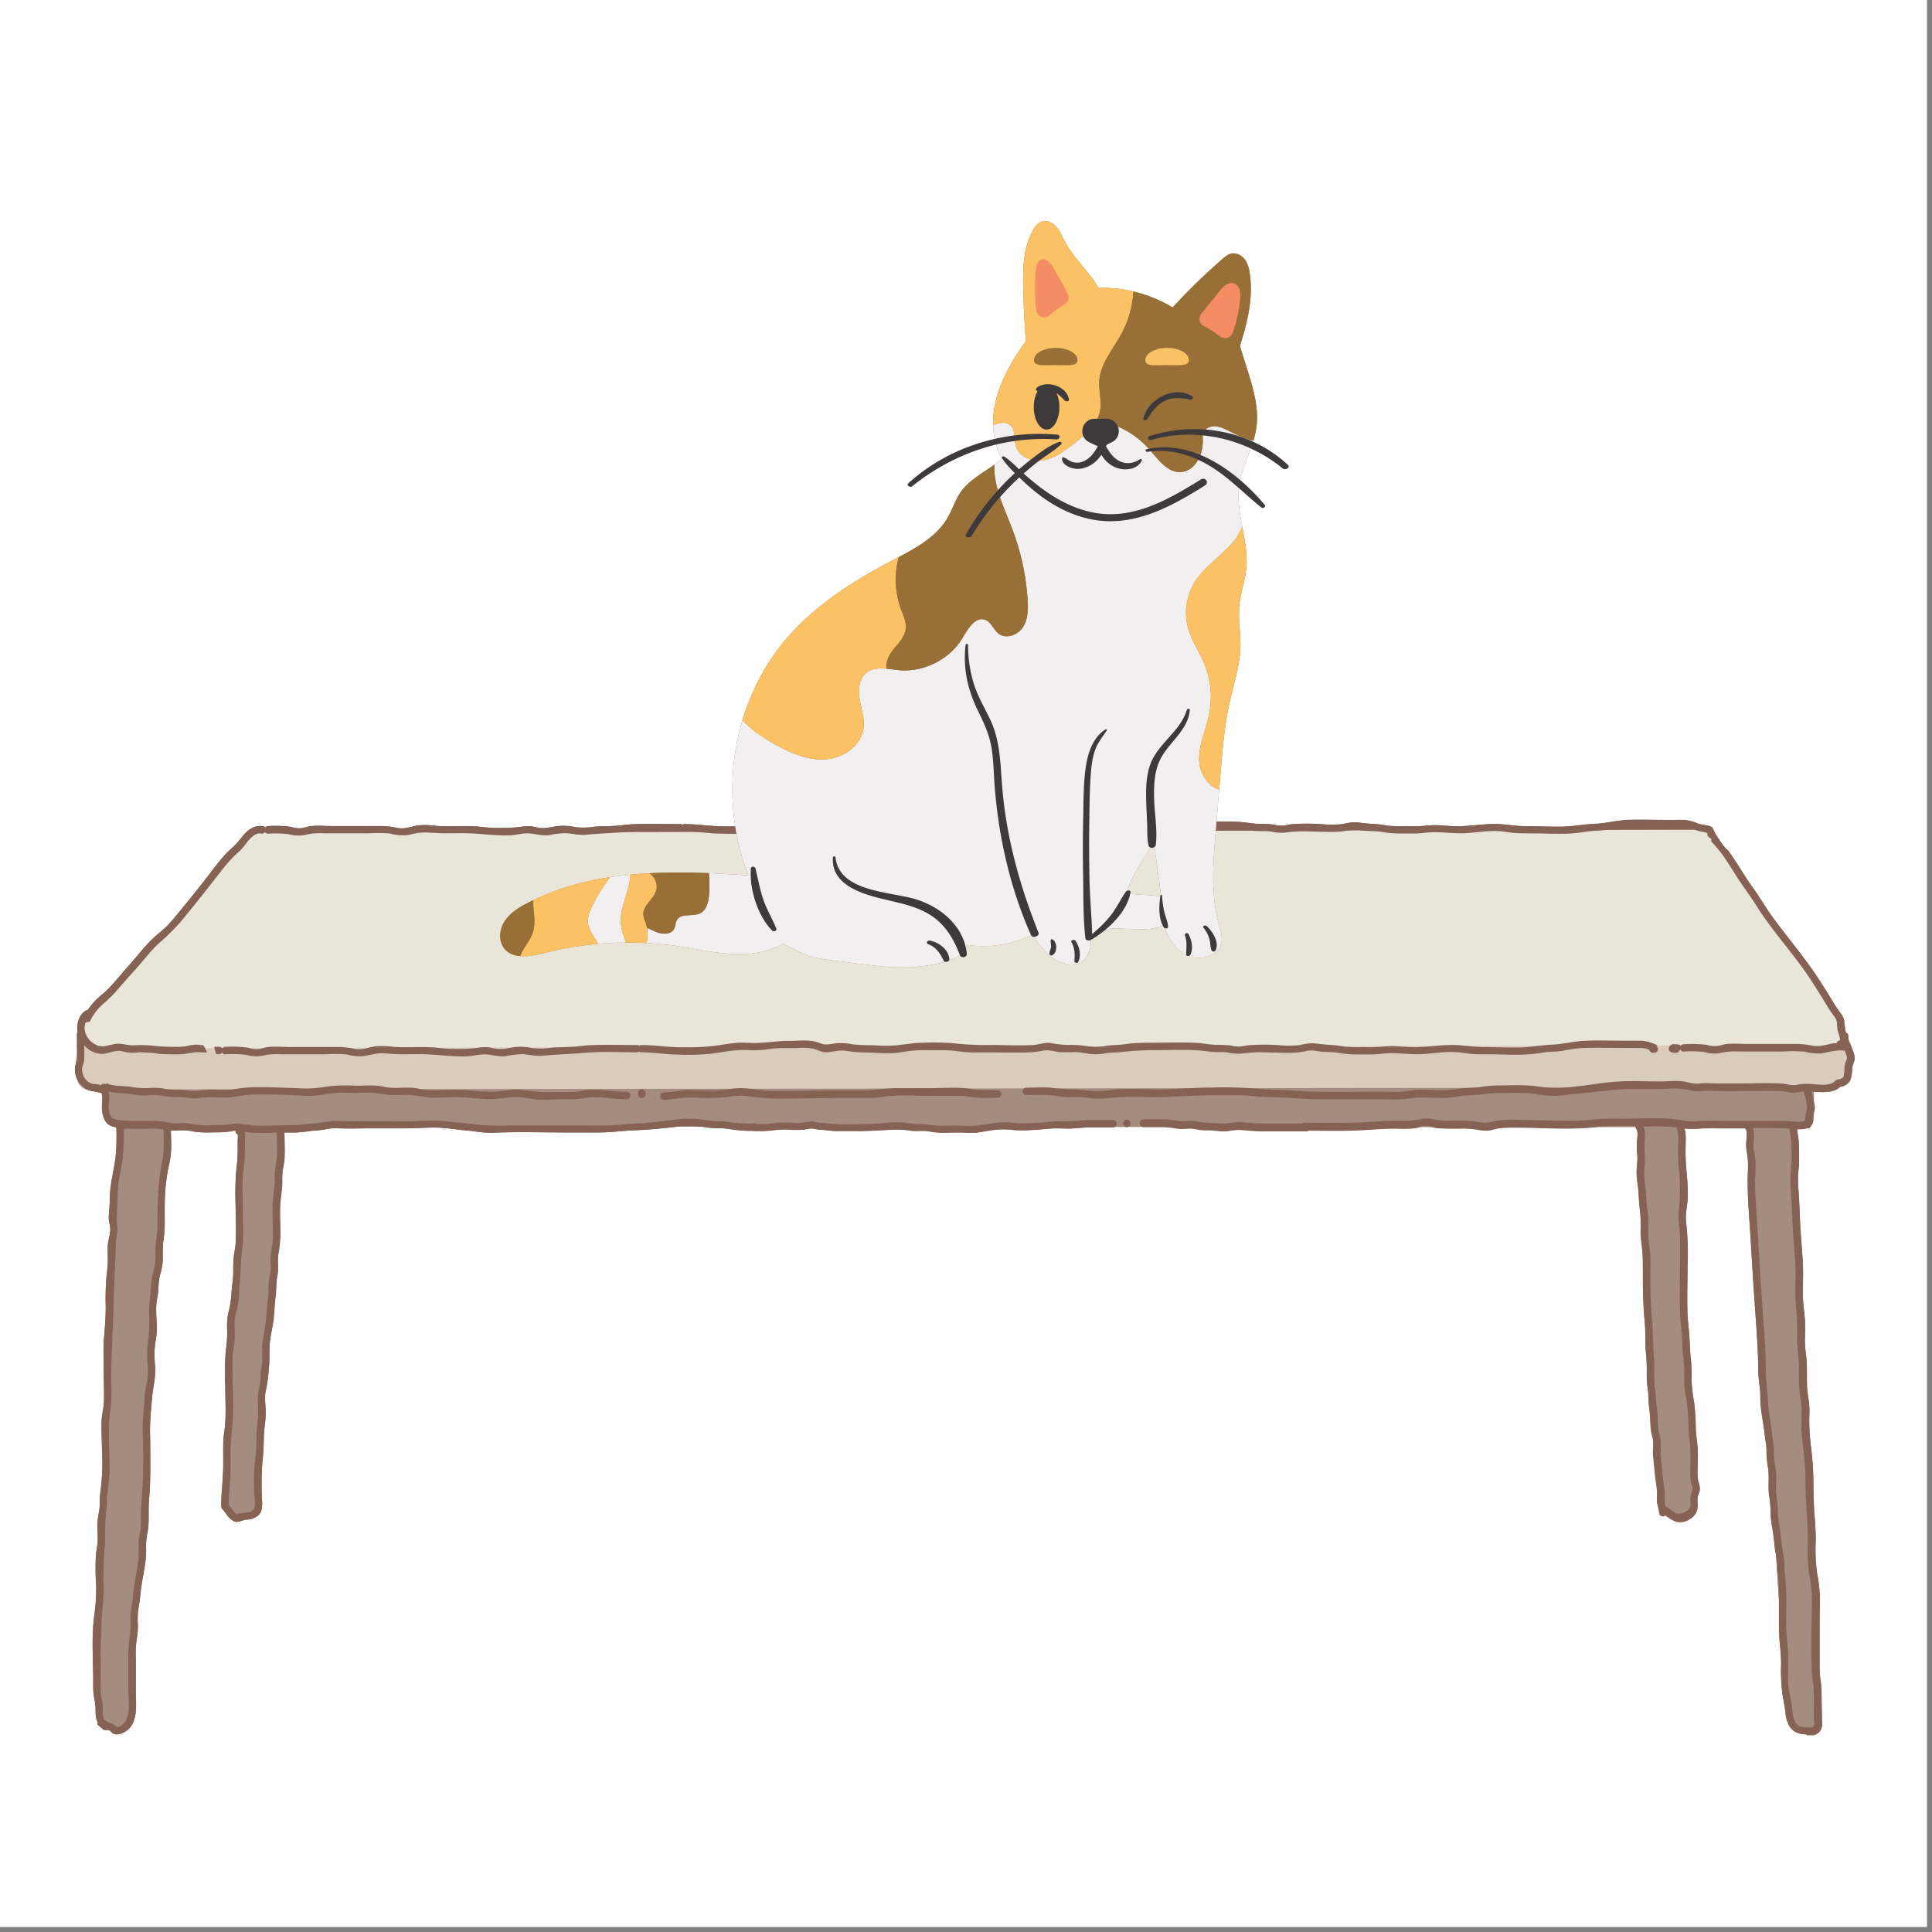
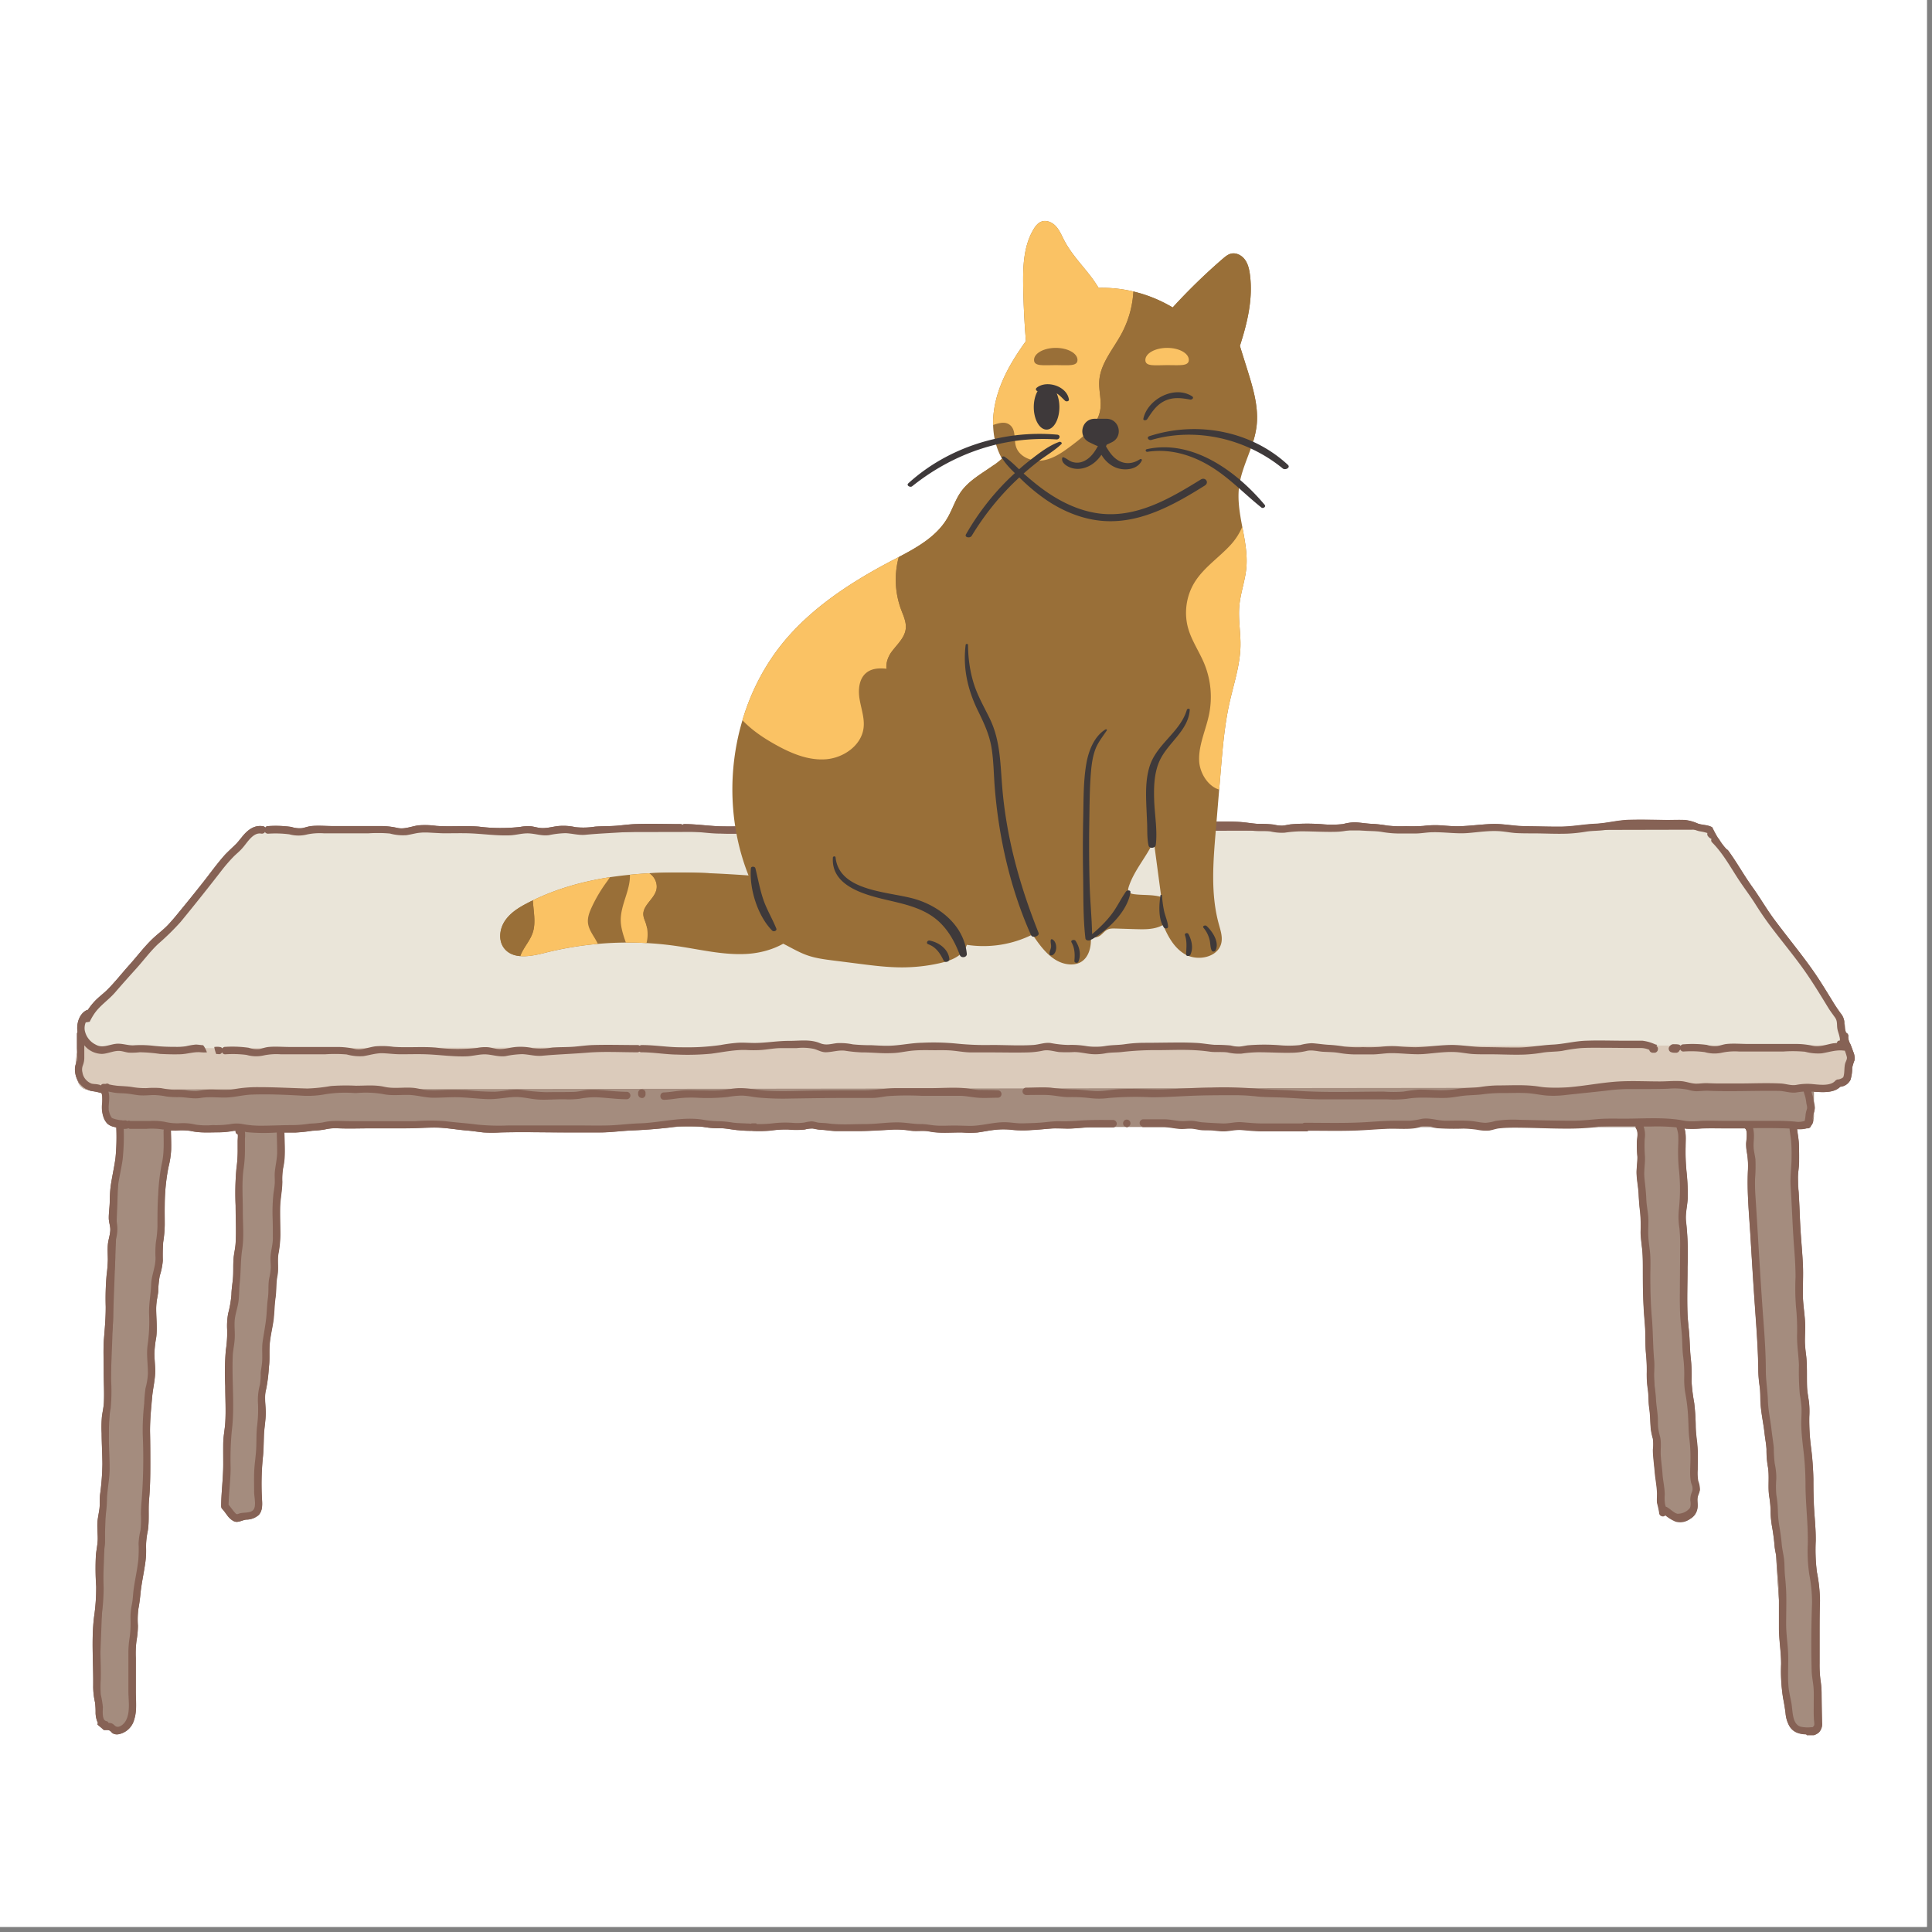
<svg xmlns="http://www.w3.org/2000/svg" width="250" height="250" version="1.0" viewBox="0 0 187.5 187.5">
  <rect x="0" y="0" width="187.5" height="187.5" fill="#808080" stroke="none" />
  <defs>
    <clipPath id="a">
      <path d="M7 79.395h173v89.011H7Zm0 0" />
    </clipPath>
    <clipPath id="b">
      <path d="M7 79.395h173v89.011H7Zm0 0" />
    </clipPath>
    <clipPath id="c">
      <path d="M48.547 21.445H122V93.88H48.547Zm0 0" />
    </clipPath>
    <clipPath id="d">
      <path d="M57 40.652h64.703V93.88H57Zm0 0" />
    </clipPath>
    <clipPath id="e">
      <path d="M50 21.32h71V93H50Zm0 0" />
    </clipPath>
    <clipPath id="f">
      <path d="M48.285 24H122v69H48.285Zm0 0" />
    </clipPath>
    <clipPath id="g">
      <path d="M72 37h53.332v56.879H72Zm0 0" />
    </clipPath>
  </defs>
  <path fill="#fff" d="M0 0h187v187H0Zm0 0" />
  <path fill="#fff" d="M0 0h187v187H0Zm0 0" />
  <g clip-path="url(#a)">
    <path fill="#866255" d="M179.84 102.031c-.082-.234-.164-.472-.266-.715a1.43 1.43 0 0 1-.21-.683c.042-.203-.032-.344-.22-.43-.019-.062-.03-.129-.054-.195-.02-.07-.024-.11-.035-.16a2.302 2.302 0 0 0-.07-.696 1.525 1.525 0 0 0-.356-.824 25.073 25.073 0 0 1-.719-1.05c-.484-.79-.96-1.579-1.469-2.352-.996-1.524-2.148-2.938-3.257-4.38-.555-.718-1.118-1.433-1.621-2.202-.504-.774-1-1.563-1.543-2.317-.82-1.148-1.508-2.406-2.348-3.543a.326.326 0 0 1-.129-.086 5.757 5.757 0 0 1-.762-.976c-.027-.027-.05-.059-.078-.09-.2-.332-.383-.68-.555-1.031a1.343 1.343 0 0 0-.199-.098c-.379-.14-.789-.133-1.172-.258a4.171 4.171 0 0 0-1.257-.355h-1.793c-1.207 0-2.418-.047-3.625 0-1.118.023-2.192.324-3.301.379-1.11.054-2.207.273-3.328.277-1.121.008-2.239-.031-3.36-.035-1.117-.004-2.175-.273-3.254-.242-1.074.027-2.207.199-3.312.219-.567 0-1.121-.043-1.68-.086a9.413 9.413 0 0 0-1.722.054c-.56.035-1.122.043-1.688.024-.61.027-1.219.011-1.828-.059a12.68 12.68 0 0 0-1.434-.164c-.578-.023-1.14-.121-1.715-.156a5.034 5.034 0 0 0-1.128.176 9.942 9.942 0 0 1-1.868.027 19.346 19.346 0 0 0-3.226 0c-.274.039-.54.11-.817.125-.28 0-.558-.035-.828-.106a14.037 14.037 0 0 0-1.57-.066c-.566-.043-1.125-.148-1.691-.184a28.14 28.14 0 0 0-1.727-.043c-1.14 0-2.281.028-3.422.032-.629 0-1.258.047-1.879.136-.613.09-1.226.063-1.84.165a5.692 5.692 0 0 1-1.82.023 9.482 9.482 0 0 0-1.789-.121 10.03 10.03 0 0 1-1.742-.188c-.582-.07-1.106.157-1.676.192-1.328.086-2.676 0-4.004 0-1.16.027-2.316-.02-3.469-.137a23.522 23.522 0 0 0-3.359-.07c-1.152.023-2.266.3-3.418.297-.492 0-.988-.036-1.477-.051-.609-.028-1.226 0-1.832-.086a5.65 5.65 0 0 0-1.515-.113c-.61.066-1.051.242-1.649 0-.976-.418-2.043-.22-3.058-.235-1.114 0-2.2.203-3.309.203-.531 0-1.074-.05-1.594-.02-.52.028-1.14.134-1.707.223-1.261.176-2.53.25-3.808.22-1.285 0-2.551-.223-3.832-.22a.31.31 0 0 0-.203.067.287.287 0 0 0-.2-.067c-1.453 0-2.91-.046-4.359 0-.598.02-1.184.106-1.793.157-.719.058-1.434.039-2.129.09a7.14 7.14 0 0 1-1.914.05 5.382 5.382 0 0 0-1.715-.101c-.613.078-1.168.258-1.793.168-.273-.043-.539-.121-.816-.153-.344-.023-.684 0-1.02.063-1.347.148-2.695.14-4.039-.031-1.367-.11-2.738.027-4.101-.07a7.713 7.713 0 0 0-1.75-.044c-.664.094-1.324.391-2 .25a7.372 7.372 0 0 0-1.657-.183H32.29c-.68 0-1.39-.07-2.066 0-.305.031-.594.144-.895.199-.36.035-.71-.004-1.055-.121a10.794 10.794 0 0 0-2.246-.082.3.3 0 0 0-.285.156.278.278 0 0 0-.219-.144c-.8-.13-1.402.3-1.906.882-.222.266-.441.559-.683.813-.36.36-.754.719-1.102 1.074-.766.86-1.434 1.793-2.148 2.703-.77.973-1.547 1.938-2.336 2.895-.34.414-.68.828-1.051 1.215-.371.386-.848.761-1.277 1.144-.895.797-1.625 1.793-2.43 2.692-.809.898-1.465 1.761-2.274 2.546-.382.356-.82.68-1.18 1.075-.222.246-.429.507-.613.785a.553.553 0 0 0-.078.015c-.758.34-1.054 1.356-.918 2.137a.3.3 0 0 0-.054.172v1.805c-.063.375-.106.75-.121 1.129a1.393 1.393 0 0 0-.082.52c.007.339.078.663.214.972l.036.062c.085.36.289.633.605.828.105.051.219.082.34.094.152.074.312.121.484.14.281.044.559.106.832.184h.063l.031.067a.657.657 0 0 1 .05.222c.016.23.016.461 0 .688-.058.453-.019.894.114 1.328.082.266.219.5.414.7.172.132.363.226.578.277l.266.07c.039.984.012 1.965-.086 2.945-.125.961-.356 1.899-.484 2.871-.055.461-.067.922-.079 1.391 0 .527-.105 1.074-.093 1.602 0 .359.156.714.148 1.109 0 .492-.207.973-.238 1.469-.035.492 0 .976 0 1.465-.016.488-.055.976-.121 1.46a26.045 26.045 0 0 0-.086 3.075c0 1.043-.082 2.05-.168 3.086-.086 1.035-.024 2.125-.027 3.18-.004 1.054.062 2.019.019 3.027-.023.468-.137.922-.195 1.39-.043.54-.051 1.078-.024 1.617 0 .989.059 1.973.075 2.965-.016.977-.09 1.95-.223 2.922-.05.48 0 .965-.067 1.434-.07.465-.183.96-.203 1.433-.015.473.035.946.04 1.434 0 .559-.133 1.098-.18 1.648a25.059 25.059 0 0 0 .027 3.016c.008.996-.062 1.984-.207 2.973-.273 2.23-.05 4.511-.082 6.757 0 .508.059 1.008.172 1.504.047.344.066.688.058 1.032.008.347.082.68.227.996a.497.497 0 0 0-.047.14l.149.13c.152.124.308.253.449.39.195.039.406-.031.586.07.113.059.191.2.312.27.176.09.364.117.559.078.367-.074.687-.242.96-.5.274-.258.458-.57.552-.934.277-.87.152-1.824.152-2.715v-3.25c-.024-.554 0-1.101.066-1.652.09-.492.137-.984.14-1.484a8.245 8.245 0 0 1 .04-1.614c.098-.5.156-.976.207-1.48.102-1.05.355-2.09.484-3.133a8.37 8.37 0 0 0 .055-1.433 7.546 7.546 0 0 1 .172-1.536c.164-.996.035-2.046.125-3.05.105-1.13.121-2.239.121-3.371 0-1.075 0-2.125-.027-3.188.008-1.078.07-2.152.191-3.227.066-.968.336-1.87.309-2.867-.02-.508-.067-1.02-.078-1.527.023-.527.082-1.05.18-1.566.128-1.016-.036-2.04 0-3.06.019-.452.14-.894.19-1.347.012-.523.063-1.043.153-1.554.156-.485.254-.977.3-1.477a16.157 16.157 0 0 1 .032-1.793c.094-.566.145-1.133.152-1.707v-1.906c.008-1.23.125-2.45.36-3.653.144-.55.234-1.109.261-1.675.02-.625 0-1.246-.02-1.868v-.03c.165.019.33.03.493.03.48-.05.957-.039 1.434.032.918.21 1.82.129 2.754.133a8.18 8.18 0 0 0 1.414-.137c.062-.004.129-.004.195 0a.286.286 0 0 0 .035.21.278.278 0 0 0 .172.126c.004.207-.004.41-.02.613v.828a12.3 12.3 0 0 1-.117 1.856 26.62 26.62 0 0 0-.082 3.617c0 1.21.078 2.445 0 3.652-.031.524-.168 1.028-.203 1.55-.043.599 0 1.2-.05 1.794-.051.598-.137 1.078-.153 1.64-.05.622-.156 1.239-.316 1.84-.098.54-.13 1.079-.098 1.621.012.653-.031 1.301-.129 1.946a24.97 24.97 0 0 0-.055 3.46c0 1.188.07 2.384 0 3.587-.043.66-.18 1.316-.199 1.976-.015.664 0 1.371 0 2.051 0 1.363-.187 2.707-.2 4.066.005.036.009.07.02.106.004.004.004.012 0 .02.016.05.043.09.079.124.183.196.359.454.53.684.177.23.395.406.661.527.36.145.777-.129 1.137-.175.46 0 .867-.149 1.222-.446.356-.379.356-.922.328-1.406a25.761 25.761 0 0 1 .075-4.145c.078-.714.082-1.414.105-2.128.02-.715.176-1.477.18-2.22.004-.741-.172-1.558.031-2.288.14-.703.23-1.414.27-2.133.097-.715.03-1.402.074-2.117.043-.774.238-1.547.36-2.32.116-.77.1-1.56.214-2.333.102-.718.04-1.394.18-2.097.137-.703 0-1.399.09-2.094.125-.633.187-1.27.199-1.91 0-.867-.035-1.738-.024-2.61.016-.87.207-1.69.215-2.543a6.877 6.877 0 0 1 .067-1.265 7.74 7.74 0 0 0 .156-1.074c.039-.813 0-1.625-.024-2.434h1.075a15.29 15.29 0 0 0 1.636-.172 8.76 8.76 0 0 0 1.235-.129 4.463 4.463 0 0 1 1.328-.105c1.047.043 2.105 0 3.148 0h3.332c.989 0 1.977-.078 2.965-.07.989.003 2.047.207 3.067.289.52.039 1.027.125 1.547.18.55.034 1.101.034 1.652 0 2.152-.063 4.3 0 6.45 0h3.202c1.04 0 2.063-.153 3.106-.196 1.195-.05 2.37-.14 3.582-.273.293-.036.586-.067.886-.09h2.282c.125 0 .246.03.359.05.496.079.996.11 1.5.098.586 0 1.16.156 1.75.195.438.043.875.063 1.313.059a.442.442 0 0 0 .101 0c.555.023 1.11.012 1.664-.031a9.9 9.9 0 0 1 1.735-.106c.535.051 1.066.051 1.601 0 .25-.07.508-.105.774-.097.261.035.492.097.757.113.54.027 1.075.133 1.61.133h1.89c1.203 0 2.375-.086 3.586-.149a9.428 9.428 0 0 1 1.688.114c.594.078 1.215-.047 1.789.07 1.05.21 2.152.078 3.226.101.477.036.954.036 1.434 0 .61-.078 1.21-.214 1.824-.273a8.56 8.56 0 0 1 1.703.031c.582.047 1.168.047 1.75 0 .649-.027 1.278-.09 1.922-.144.645-.055 1.305.02 1.957 0 .653-.024 1.285-.117 1.93-.117h2.09a.338.338 0 0 0 .125-.024h1.078a.338.338 0 0 0 .246 0h1.32c.04.016.078.024.121.024h1.954c.652 0 1.195.171 1.789.175.359 0 .699-.054 1.046-.02.348.036.625.118.942.141.32.02.656 0 .984.024.324.027.637.074.957.086.633.023 1.254-.18 1.887-.125.633.054 1.297.12 1.96.125h4.333a.3.3 0 0 0 .195-.063c1.692 0 3.39.047 5.078-.039.871-.043 1.735-.117 2.606-.148.871-.031 1.707.058 2.547-.04.226-.027.445-.085.668-.132h.953c.215.039.433.09.648.117a25.03 25.03 0 0 0 2.54.035c.449.012.894.047 1.34.114.382.078.773.105 1.163.074.328-.051.637-.176.973-.211.465-.051.937-.063 1.406-.067 1.73 0 3.457.094 5.188.094.882 0 1.742-.039 2.617-.125.148 0 .297-.023.445-.031h3.559c.004.047.02.09.043.129.238.36.133.84.097 1.234-.02.508-.004 1.012.043 1.52.02.578-.105 1.148-.074 1.734.031.64.164 1.274.195 1.914.028.567.063 1.11.137 1.676.067.656.082 1.312.055 1.973 0 .601.11 1.18.16 1.793.066.68.055 1.351.055 2.03 0 1.345.02 2.688.11 4.028.042.633.112 1.258.128 1.895.02.632 0 1.355.062 2.03.063.602.09 1.208.083 1.813-.016.579.019 1.153.105 1.727.086.617.047 1.242.14 1.86.09.617.087 1.308.145 1.968.047.32.113.637.203.945.043.344.043.688 0 1.032 0 .718.121 1.437.172 2.136.055.696.211 1.434.23 2.125 0 .309-.027.621 0 .926.087.313.157.625.208.946a.333.333 0 0 0 .218.324c.145.062.27.039.383-.067.309.258.645.461 1.012.614.508.125.976.035 1.402-.27.41-.242.64-.601.692-1.074.039-.313-.04-.625 0-.934.039-.308.199-.511.226-.793a2.474 2.474 0 0 0-.168-.84 4.587 4.587 0 0 1-.047-1.109c0-.738.043-1.496-.02-2.234-.062-.739-.148-1.383-.148-2.102a20.733 20.733 0 0 0-.156-2.2 17.27 17.27 0 0 1-.254-2.097c.028-.71.004-1.418-.066-2.125-.09-.719-.098-1.433-.14-2.18-.044-.746-.153-1.456-.184-2.187-.067-1.535 0-3.074 0-4.61.062-1.437.02-2.87-.137-4.3-.117-.836.133-1.621.156-2.457a20.082 20.082 0 0 0-.12-2.473 20.373 20.373 0 0 1-.087-2.441c0-.383.035-.77 0-1.153a3.215 3.215 0 0 0-.11-.609c.098 0 .192.027.29.035.414.016.828.012 1.242-.02.867-.046 1.738-.023 2.61-.023h1.695c.36.094.156 1.242.152 1.508-.004.3.023.598.082.895.09.543.121 1.09.094 1.64-.106 2.149.113 4.301.242 6.453.137 2.239.27 4.477.426 6.711.152 2.153.32 4.278.336 6.426.015.48.062.957.133 1.434.066.523.05 1.039.078 1.562.054 1.012.289 1.996.398 3 .055.504.16 1.008.184 1.512-.004.523.035 1.043.11 1.562.214 1.02 0 2.047.163 3.067.086.523.129 1.05.129 1.582.02.52.082 1.035.18 1.547.086.535.16 1.074.203 1.625.023.297.086.582.14.87l.286 4.419v2.703c0 1.164.214 2.309.207 3.476-.043 1.106.02 2.204.191 3.297.098.493.18.977.242 1.477.035.434.153.844.36 1.226.386.657.992.797 1.656.825.012.027.023.054.043.082h.695c.188-.059.36-.153.508-.285.227-.262.324-.57.289-.918a378.19 378.19 0 0 1-.047-2.977 9.5 9.5 0 0 0-.11-1.2c-.062-.53-.09-1.07-.081-1.605v-3.097c0-.98 0-1.953.039-2.93a15.153 15.153 0 0 0-.301-2.816 17.189 17.189 0 0 1-.113-3.04c0-.988-.09-1.953-.149-2.94a51.711 51.711 0 0 1-.078-3.032 30.25 30.25 0 0 0-.222-3.031 20.249 20.249 0 0 1-.176-3.04c.027-.46.02-.921-.028-1.382-.066-.512-.175-1.016-.191-1.535-.031-.989.027-1.985-.082-2.97-.066-.46-.11-.925-.125-1.394 0-.484.027-.968.027-1.453 0-1-.203-1.98-.222-2.976-.016-.996.05-2.036 0-3.047-.055-1.153-.168-2.297-.235-3.446-.07-1.152-.09-2.277-.168-3.41 0-.152-.02-.297-.035-.449l-.043-1.144c0-.512.106-1.016.113-1.524 0-.57 0-1.152-.02-1.719-.019-.492-.12-.976-.17-1.46.327.027.648 0 .964-.087a.338.338 0 0 0 .36-.171c0-.024 0-.047.023-.067a.853.853 0 0 0 .21-.418.318.318 0 0 0 0-.148.874.874 0 0 0 .06-.317V108a1.92 1.92 0 0 0 .093-.469c.004-.16-.02-.316-.063-.472 0-.067-.023-.141-.03-.211v-.895c.804.047 1.937.152 2.562-.48.449-.051.777-.274.996-.668.117-.387.172-.782.168-1.184.054-.238.125-.469.215-.695.043-.313 0-.61-.133-.895ZM25.59 80.824a.34.34 0 0 0 .129-.129c.023.051.058.094.101.13Zm0 0" />
  </g>
  <path fill="#a48c7e" d="M176.43 166.172a1.512 1.512 0 0 1-.274 1.183 1.509 1.509 0 0 1-1.043.618c-.21.027-.414.011-.617-.047a1.553 1.553 0 0 1-.941-.77 1.522 1.522 0 0 1-.168-.594l-3.668-56.472c-.016-.25.008-.496.074-.738h-6.809l1.348 35.746a1.534 1.534 0 0 1-1.938 1.75 1.44 1.44 0 0 1-.546-.285 1.452 1.452 0 0 1-.391-.481 1.527 1.527 0 0 1-.172-.598l-2.347-36.132H27.401l-2.359 36.277a1.546 1.546 0 0 1-.55 1.098 1.488 1.488 0 0 1-.555.293 1.516 1.516 0 0 1-1.215-.157 1.535 1.535 0 0 1-.723-1.62c.453-11.97.902-23.93 1.352-35.891H16.23c.028.171.04.347.028.523l-3.68 56.473a1.534 1.534 0 0 1-.168.586 1.539 1.539 0 0 1-.914.777c-.2.062-.402.086-.61.07a1.59 1.59 0 0 1-.597-.199 1.518 1.518 0 0 1-.469-.422 1.572 1.572 0 0 1-.285-1.203c.719-18.797 1.426-37.59 2.121-56.387a1.34 1.34 0 0 1 .028-.218h-.473a.945.945 0 0 1-.68-.286.93.93 0 0 1-.285-.683v-3.266h165.79v3.266a.96.96 0 0 1-.286.683.954.954 0 0 1-.684.286h-.824c.04.14.067.289.074.437.704 18.79 1.407 37.582 2.114 56.383Zm0 0" />
  <path fill="#dbcbbb" d="M179.027 100.71c.793 1.54.793 3.173-.043 4.142-.277.312-.609.543-1 .687l-169.12.195c-.25.051-.489.024-.72-.086-.882-.46-1.015-2.394-.355-4.828Zm0 0" />
  <path fill="#eae5d9" d="m177.984 101.441-169.12.301c-1.052 0-1.477-2.11-.618-3.047L24.371 81.13a.81.81 0 0 1 .61-.3l51.765-.11c.219-.106.43-.219.652-.313a3.842 3.842 0 0 1 1.704-.258c.714.016 1.402 0 2.113-.023.715-.02 2.383-.145 2.96.574l81.25-.18c.31.02.552.165.716.426l12.574 17.567c.715 1.031.254 2.925-.73 2.93Zm0 0" />
  <g clip-path="url(#b)">
    <path fill="#866255" d="M109.352 109.375a.354.354 0 0 1-.355-.36.36.36 0 0 1 .1-.253.348.348 0 0 1 .255-.106c.101 0 .183.035.253.106.07.07.106.156.106.254a.342.342 0 0 1-.106.254.342.342 0 0 1-.253.105Zm-14.13-3.586c-.546 0-1.077-.14-1.613-.184-1.093-.09-2.222 0-3.32 0h-3.316c-1.043 0-2.059.211-3.102.215-2.133 0-4.258 0-6.387.047-1.035.028-2.074.04-3.109-.02-1.035-.062-2.016-.324-3.023-.218-.551.058-1.102.172-1.657.195-.554.028-1.093 0-1.636 0-.602 0-1.204-.043-1.793 0-.586.043-1.22.176-1.832.196-.461 0-.461.714 0 .714.457 0 .996-.097 1.5-.156a12.157 12.157 0 0 1 1.644-.047c1 .059 2 .035 3-.062a9.066 9.066 0 0 1 1.379-.14c.535 0 1.074.128 1.606.187 1.054.093 2.113.129 3.171.097 2.125-.031 4.243-.066 6.368-.058h1.558c.52 0 .992-.121 1.492-.176 1.09-.074 2.18-.082 3.27-.031h3.691c.606 0 1.188.14 1.793.187.606.047 1.293 0 1.93 0a.342.342 0 0 0 .254-.105.342.342 0 0 0 .105-.254.354.354 0 0 0-.36-.355c-.546-.036-1.085-.024-1.612-.036Zm84.739-2.867a5.42 5.42 0 0 0-.211.691c.004.407-.05.801-.168 1.188-.219.394-.55.617-.996.672-.629.629-1.762.523-2.563.472h-.226c.043.2.137.395.168.598.031.203.043.36.082.55.043.157.066.313.066.473 0 .282-.148.54-.172.82 0 .071 0 .137-.027.208.05.078.066.164.043.254a.789.789 0 0 1-.207.414c0 .027 0 .047-.023.07a.333.333 0 0 1-.36.172c-.316.086-.637.117-.965.086.055.488.153.972.176 1.46.031.567.027 1.15.02 1.72-.008.57-.118 1.105-.118 1.66 0 .488.047.972.083 1.457.074 1.133.097 2.273.167 3.41.067 1.137.184 2.297.235 3.445.047 1.016-.02 2.031 0 3.047.023 1.02.222 1.98.222 2.977 0 .484-.035.972-.03 1.457.003.48.077.922.128 1.39.106.989.05 1.98.082 2.969.02.52.125 1.02.192 1.535.046.461.054.922.027 1.383-.016 1.02.043 2.031.176 3.043.129 1.004.203 2.016.222 3.027 0 1.012 0 2.024.078 3.035.079 1.008.168 1.954.149 2.938a17.554 17.554 0 0 0 .113 3.039c.188.93.285 1.871.297 2.82-.027.973-.039 1.95-.039 2.926v3.098c-.008.539.02 1.07.086 1.605.062.395.098.797.11 1.2 0 .992.015 1.984.046 2.98.035.344-.062.648-.289.914a1.277 1.277 0 0 1-.508.281h-.672a.5.5 0 0 1-.042-.078c-.66-.023-1.266-.164-1.657-.82a3.108 3.108 0 0 1-.36-1.23c-.062-.497-.144-.981-.241-1.477a16.611 16.611 0 0 1-.188-3.293c0-1.172-.203-2.317-.21-3.48v-3.247c0-1.097-.157-2.11-.196-3.164 0-.527-.188-1.047-.23-1.578a20.692 20.692 0 0 0-.204-1.633 10.216 10.216 0 0 1-.183-1.539 9.326 9.326 0 0 0-.125-1.582c-.172-1.023.05-2.047-.164-3.07a9.54 9.54 0 0 1-.106-1.567c-.031-.496-.133-1.007-.187-1.503-.11-1.004-.34-1.993-.395-3-.027-.524 0-1.043-.078-1.563a11.845 11.845 0 0 1-.133-1.437c-.02-2.149-.187-4.278-.336-6.422-.16-2.239-.297-4.473-.43-6.715-.128-2.153-.355-4.301-.242-6.453a7.65 7.65 0 0 0-.093-1.637 4.964 4.964 0 0 1-.086-.898c0-.266.203-1.41-.149-1.504h-1.695c-.867 0-1.738-.028-2.605.015a9.42 9.42 0 0 1-1.243.024c-.097 0-.199 0-.297-.032.063.196.098.399.114.606.02.383 0 .77 0 1.152-.02.817.008 1.63.09 2.442.086.824.129 1.648.12 2.472-.023.832-.28 1.621-.156 2.457.153 1.43.196 2.864.133 4.301 0 1.535-.058 3.078 0 4.613.031.715.133 1.454.18 2.184.047.734.055 1.434.144 2.18.07.707.09 1.418.063 2.129.043.703.129 1.402.258 2.093.082.723.133 1.45.14 2.176 0 .695.13 1.36.184 2.047.055.691.02 1.492.02 2.234-.028.371-.012.743.046 1.11.106.27.16.547.164.84-.027.277-.187.52-.222.789-.035.273.035.625 0 .937a1.385 1.385 0 0 1-.692 1.074c-.425.301-.894.391-1.402.27a3.72 3.72 0 0 1-1.008-.617.328.328 0 0 1-.386.07.325.325 0 0 1-.22-.324 9.624 9.624 0 0 0-.206-.942c-.028-.308 0-.62 0-.93-.024-.718-.176-1.433-.227-2.124a20.643 20.643 0 0 1-.172-2.133 4.368 4.368 0 0 0-.023-1.035 7.673 7.673 0 0 1-.203-.946c-.059-.66-.043-1.312-.145-1.968-.101-.657-.054-1.243-.14-1.86a9.768 9.768 0 0 1-.106-1.722c.008-.61-.02-1.211-.082-1.817-.055-.676-.043-1.355-.062-2.031-.016-.68-.082-1.262-.125-1.895-.094-1.34-.106-2.683-.11-4.027 0-.68 0-1.355-.054-2.031a16.173 16.173 0 0 1-.16-1.793c.023-.656.007-1.317-.055-1.973a18.519 18.519 0 0 1-.14-1.676c-.028-.64-.165-1.277-.196-1.918-.031-.578.094-1.152.078-1.73a11.029 11.029 0 0 1-.043-1.523c.035-.391.14-.887-.102-1.235a.273.273 0 0 1-.043-.164h-1.332c-.894 0-1.793 0-2.668.067-.879.07-1.738.128-2.617.128-1.73 0-3.457-.09-5.187-.09-.473-.003-.942.016-1.41.063-.333.035-.641.16-.97.211a4.007 4.007 0 0 1-1.163-.074 11.067 11.067 0 0 0-1.344-.113c-.844.035-1.691.02-2.54-.04a5.307 5.307 0 0 0-1.401-.152c-.293.047-.57.137-.868.172-.836.098-1.703 0-2.55.04-.844.038-1.735.108-2.602.151-1.687.086-3.387.043-5.078.036a.354.354 0 0 1-.2.062h-4.316c-.664 0-1.304-.062-1.96-.121-.657-.055-1.255.145-1.883.121-.325 0-.641-.07-.965-.082-.32-.008-.653 0-.977-.023-.328-.028-.629-.11-.945-.145-.313-.035-.715.027-1.047.027-.606 0-1.191-.171-1.793-.175-.602-.004-1.3 0-1.957 0a.348.348 0 0 1-.254-.106.348.348 0 0 1-.105-.254c0-.101.035-.183.105-.254a.348.348 0 0 1 .254-.105H113c.61 0 1.195.176 1.793.176.32 0 .644-.051.965-.024.324.024.625.117.945.14.64.048 1.297.083 1.942.11.644.024 1.25-.176 1.882-.12.637.05 1.352.124 2.043.12h3.848a.381.381 0 0 1 .203-.066c1.988 0 3.988.058 5.98-.063.926-.058 1.852-.132 2.782-.136h1.433a8.05 8.05 0 0 0 1.18-.184c.758-.125 1.524.18 2.29.184.835 0 1.675-.043 2.507.03.46.044.914.161 1.375.173.324-.024.64-.082.95-.18a11.47 11.47 0 0 1 2.398-.11c1.71.036 3.41.087 5.12.087.813 0 1.61-.09 2.423-.157.812-.07 1.738-.043 2.609-.043 1.684 0 3.43-.132 5.105.086.38.047.754.145 1.141.164.383.016.781 0 1.168-.035.813-.039 1.629 0 2.441 0h5.165c.511 0 1 .031 1.507.067.325.058.64.035.953-.067.04-.207.07-.414.086-.625.02-.152.055-.3.102-.445l.043-.148v-.043a.08.08 0 0 1 0-.043c0-.153-.059-.305-.078-.45a4.647 4.647 0 0 0-.086-.52c-.05-.202-.125-.378-.16-.57a6.43 6.43 0 0 0-.672.079c-.602.101-1.137-.13-1.738-.145-1.563-.027-3.13.024-4.688.024-.746 0-1.488 0-2.234-.04-.36 0-.72.04-1.075.051a2.977 2.977 0 0 1-.828-.148 6.698 6.698 0 0 0-1.914-.098c-.66.028-1.316.031-1.972.035-.653.004-1.391 0-2.086 0-.672.016-1.34.07-2.004.16-1.281.141-2.563.27-3.844.407a9.489 9.489 0 0 1-1.941.058c-.66-.062-1.301-.21-1.97-.238-.734-.035-1.472 0-2.206 0a14.09 14.09 0 0 0-1.86.102c-.668.101-1.332.086-2 .16-.578.07-1.128.191-1.71.207-1.274.031-2.512-.125-3.77.086a11.04 11.04 0 0 1-1.902.054H128.28c-1.41 0-2.781-.144-4.172-.187-.687-.024-1.375-.02-2.062-.086a19.918 19.918 0 0 0-2.043-.129c-1.387 0-2.774 0-4.156.05-1.383.048-2.778.161-4.168.15a30.475 30.475 0 0 0-4.051.07 7.4 7.4 0 0 1-1.95 0c-.644-.07-1.288-.098-1.933-.082-.719 0-1.402-.18-2.11-.207-.71-.024-1.363 0-2.038 0a.342.342 0 0 1-.254-.106.342.342 0 0 1-.106-.254c0-.097.035-.183.106-.25a.342.342 0 0 1 .254-.105c.785 0 1.582-.059 2.367 0 .703.097 1.41.156 2.12.18.786 0 1.532.128 2.31.152.695.02 1.375-.121 2.066-.168 1.535-.11 3.074.05 4.61 0 1.53-.051 3.015-.168 4.523-.176a38.1 38.1 0 0 1 4.117.094c1.371.136 2.75.125 4.129.222 2.805.192 5.637.082 8.45.082a14.11 14.11 0 0 0 1.905 0c.528-.093 1.055-.16 1.586-.195.684 0 1.367.05 2.051.063.602 0 1.195-.051 1.79-.153.683-.105 1.374-.07 2.062-.168.562-.09 1.129-.14 1.699-.148 1.328 0 2.66-.094 3.98.113 2.586.41 5.215-.36 7.801-.5 1.316-.07 2.637 0 3.941 0 .688 0 1.38-.078 2.067-.027.488.035.984.25 1.469.242.355 0 .714-.066 1.074-.047.36.016.676.024 1.015.031h1.93c1.375 0 2.766-.07 4.14 0 .528.02 1.009.227 1.528.137.465-.09.93-.121 1.402-.094.672.047 1.833.266 2.36-.28a.273.273 0 0 1 .117-.095.254.254 0 0 1 .195-.058 1.16 1.16 0 0 0 .422-.164.21.21 0 0 0 .09-.125s.027-.09.035-.145c.063-.297.035-.746.113-1.078.051-.219.223-.434.176-.664a4.442 4.442 0 0 0-.21-.645v.028l-.262-.024c-.692-.039-1.301.176-1.97.282-.55.039-1.089-.012-1.62-.157a12.97 12.97 0 0 0-2.098-.02h-4.3a6.003 6.003 0 0 0-1.63.106 3.385 3.385 0 0 1-1.699-.047c-.683-.09-1.37-.109-2.058-.058-.149.004-.254-.063-.309-.196a.498.498 0 0 1-.098.106.301.301 0 0 1-.183.18.234.234 0 0 1-.137.027 1.502 1.502 0 0 1-.187 0 .76.76 0 0 1-.266-.047.3.3 0 0 1-.16-.09.263.263 0 0 1-.074-.117.343.343 0 0 1 .02-.32c.026-.043.062-.082.097-.121a.759.759 0 0 1 .129-.09l.097-.04h.043a1.15 1.15 0 0 1 .164 0h.043c.106-.003.211.005.313.024a.276.276 0 0 1 .219.14.3.3 0 0 1 .285-.155 10.65 10.65 0 0 1 2.258.054c.34.11.69.149 1.046.11.305-.055.594-.172.903-.2.672-.066 1.386 0 2.062 0H174.31a7.35 7.35 0 0 1 1.656.188c.676.133 1.336-.16 1.996-.258.105 0 .207-.02.312-.027.02-.145.102-.223.25-.235h.036a.627.627 0 0 0 0-.14c0-.117-.04-.23-.067-.36-.054-.207-.133-.41-.172-.617-.074-.394.024-.742-.218-1.094-.243-.351-.454-.617-.657-.945-.863-1.41-1.718-2.824-2.703-4.16-.98-1.332-2.047-2.617-3.035-3.941a32.542 32.542 0 0 1-1.379-2.032c-.437-.691-.96-1.386-1.433-2.086-.88-1.3-1.602-2.707-2.72-3.836-.109-.101-.132-.218-.077-.355a.786.786 0 0 1-.32-.242.33.33 0 0 1-.075-.328 4.51 4.51 0 0 0-.715-.164c-.523-.094-.957-.418-1.496-.414-1.308 0-2.61 0-3.918-.024-.652 0-1.304 0-1.953.031-.613.055-1.223.145-1.828.27-.617.094-1.242.066-1.86.164a14.36 14.36 0 0 1-1.734.191c-1.117.047-2.238-.02-3.355-.023-.559 0-1.114 0-1.668-.027-.5-.028-.985-.125-1.485-.172-1.093-.102-2.218.09-3.304.172-1.09.078-2.215-.106-3.332-.082-.578 0-1.14.125-1.723.12-.578-.003-1.098 0-1.648 0a9.92 9.92 0 0 1-1.63-.16c-.492-.074-.984-.07-1.48-.097-.492-.031-1.05-.2-1.562-.086-.45.11-.903.168-1.364.18-1.105.03-2.214-.043-3.32-.047-.55.007-1.098.05-1.64.132a4.852 4.852 0 0 1-1.383-.117c-.559-.07-1.133 0-1.7-.07a20.002 20.002 0 0 0-1.605-.152c-1.156-.055-2.309 0-3.465 0a29.48 29.48 0 0 0-3.37.172c-.548.074-1.09.035-1.645.128-.461.09-.93.118-1.399.086-.562-.05-1.117-.187-1.68-.199a13.37 13.37 0 0 1-1.48 0c-.543-.07-1.004-.246-1.559-.137-.488.102-.976.16-1.472.168h-5.5c-.602 0-1.18-.113-1.793-.171-.657-.063-1.328-.036-1.989-.043-.66-.008-1.23 0-1.843.035-.61.035-1.172.191-1.774.234-.543.031-1.086.031-1.629 0-.543-.023-1.074-.055-1.62-.058a13.82 13.82 0 0 1-1.602-.165c-.61-.07-1.157.125-1.762.153-.473.015-.813-.211-1.25-.328a5.32 5.32 0 0 0-1.688-.07c-.546.019-1.074 0-1.632 0-.606.015-1.203.14-1.793.183-.489.023-.973.023-1.461 0-1.153-.04-2.254.21-3.387.355a23.984 23.984 0 0 1-3.266.086c-1.171 0-2.328-.222-3.496-.222a.287.287 0 0 1-.199-.067.317.317 0 0 1-.203.067c-1.606 0-3.246-.09-4.848.039-1.46.113-2.922.156-4.383.297-.667.062-1.265-.13-1.93-.157a8.92 8.92 0 0 0-1.609.192c-.668.09-1.242-.125-1.898-.168-.656-.043-1.27.164-1.895.187-1.355.051-2.687-.16-4.035-.199-.758-.02-1.515 0-2.273 0-.586 0-1.156-.062-1.738-.098-.688-.039-1.297.172-1.965.278a4.757 4.757 0 0 1-1.625-.156 13.378 13.378 0 0 0-2.094-.02h-4.3a6.003 6.003 0 0 0-1.63.105 3.39 3.39 0 0 1-1.734-.007c-.684-.09-1.371-.11-2.063-.063-.144.004-.25-.058-.304-.195-.086.156-.215.219-.39.183-.77-.125-1.329.868-1.759 1.356-.293.36-.652.621-.965.95-.378.394-.738.812-1.074 1.245a220.626 220.626 0 0 1-4 5.02 24.203 24.203 0 0 1-2.191 2.148c-.758.719-1.395 1.578-2.09 2.352-.695.77-1.367 1.52-2.04 2.3-.667.782-1.468 1.27-2.038 2.083a6.184 6.184 0 0 0-.469.812l-.383.059a1.43 1.43 0 0 0-.097.765 1.953 1.953 0 0 0 1.078 1.399c.625.36 1.27 0 1.922-.082.593-.075 1.125.16 1.714.144a10.764 10.764 0 0 1 1.91.04c.7.077 1.403.113 2.106.105a5.75 5.75 0 0 0 1.098-.059c.312-.074.629-.129.953-.16.191 0 .465.047.715.066.16.211.281.442.36.692-.212.012-.419.008-.626-.012-.664-.055-1.285.176-1.95.195-.663.02-1.335 0-1.995-.035a15.367 15.367 0 0 0-1.942-.16c-.343.04-.687.05-1.035.04-.285-.024-.55-.126-.832-.161-.605-.074-1.183.254-1.789.281a2.243 2.243 0 0 1-1.73-.836v1.149c.008.293-.047.574-.157.847-.07.215-.078.43-.02.649.04.25.142.469.302.66.164.191.36.332.597.418.22.05.446.031.668.09.067 0 .14.05.22.078a.279.279 0 0 1 .284-.145h.137a.129.129 0 0 1 .055 0 .273.273 0 0 1 .324.051c.281.063.57.11.86.137.452.031.886.043 1.335.11.473.085.953.12 1.434.113a8.5 8.5 0 0 1 1.41 0c.422.082.848.14 1.277.168.352-.016.7-.004 1.051.03.363.071.734.106 1.105.098.36-.035.72-.132 1.11-.152.867-.039 1.695.117 2.558-.043.786-.14 1.575-.203 2.375-.195 1.57 0 3.141.09 4.711.133a16.082 16.082 0 0 0 2.286-.243c.808-.058 1.62-.07 2.43-.03.917 0 1.866-.098 2.765.105.973.222 1.96 0 2.941.117.43.058.848.187 1.285.215.395.02.79.02 1.184 0a24.299 24.299 0 0 1 2.613 0c.887.093 1.774.144 2.664.148.887-.031 1.73-.285 2.621-.183.805.128 1.618.203 2.438.226.863-.02 1.734 0 2.598-.027.433 0 .855-.125 1.289-.18a7.01 7.01 0 0 1 1.215 0c.89.05 1.789.164 2.675.172.098 0 .184.035.254.105.07.07.106.157.106.254a.348.348 0 0 1-.106.254.348.348 0 0 1-.254.106c-1.011 0-2.011-.157-3.015-.192a7.75 7.75 0 0 0-1.504.137 8.013 8.013 0 0 1-1.403.063c-.836-.024-1.671.058-2.507.03-.84-.027-1.657-.288-2.508-.25-.856.04-1.719.235-2.61.2-.894-.035-1.828-.145-2.746-.18-.828-.027-1.648.051-2.476.047-.828-.004-1.656-.273-2.508-.277-.848 0-1.633.09-2.457-.094a10.24 10.24 0 0 0-2.469-.086h-.234a12.339 12.339 0 0 0-2.762.11c-.805.152-1.613.199-2.43.14-1.57-.086-3.175-.156-4.75-.098-.82.028-1.613.247-2.425.282-.813.031-1.688-.102-2.547.043-.719.12-1.38-.075-2.106-.078a8.494 8.494 0 0 1-1.218-.063 6.751 6.751 0 0 0-1.192-.14c-.45 0-.894.062-1.344.03-.359-.023-.714-.097-1.097-.148-.426-.066-.848-.043-1.274-.094-.234-.027-.465-.082-.718-.124.066.234.09.472.074.714 0 .22-.031.434-.043.649a2.034 2.034 0 0 0 0 .308.476.476 0 0 0 0 .106c0 .023 0 .05.015.074.04.219.114.422.227.61.02.035.043.066.07.097l.075.035.113.043c.203.063.414.11.625.14.047 0 .14 0 .222.024H12.071c.1-.02.199 0 .288.055a.319.319 0 0 1 .286-.004h1.94a6.02 6.02 0 0 1 1.45.094c.5.117 1.008.156 1.524.12.484-.019.96.028 1.433.142a7.02 7.02 0 0 0 1.645.043 9.711 9.711 0 0 0 1.683-.086c.43-.086.856-.086 1.285 0a9.497 9.497 0 0 0 1.696.148c1.054 0 2.105-.063 3.16-.059.539-.011 1.07-.058 1.602-.144.425-.016.847-.05 1.265-.113.887-.227 1.793-.125 2.684-.125h3.203c1.039 0 2.078.02 3.113 0 .957-.075 1.91-.075 2.867 0 1.04.132 2.086.195 3.121.332a20.99 20.99 0 0 0 3.055.082h6.524c1.027 0 2.062.027 3.09 0 1.03-.024 2.07-.172 3.105-.203 2.004-.063 4.082-.668 6.09-.36.523.094 1.05.145 1.582.153.453.011.898.058 1.343.132.461.063.922.059 1.387.09.11 0 .235 0 .36.028a.37.37 0 0 1 .168-.043h.378l.032.07c.554.012 1.11-.016 1.66-.082a9.983 9.983 0 0 1 1.902-.031c.36.027.715.015 1.074-.036.223-.058.454-.093.684-.113.246 0 .484.102.715.129.234.023.594.027.887.066 1.183.165 2.425.067 3.617.067 1.195.004 2.379-.223 3.554-.149.637.04 1.239.157 1.875.149.5 0 .938.11 1.434.144.574.043 1.176 0 1.754 0 .52 0 1.039.024 1.559.032 1.12 0 2.214-.356 3.343-.356.598 0 1.188.13 1.793.11.606-.016 1.125-.028 1.68-.067.625-.043 1.23-.152 1.86-.137.554.016 1.105 0 1.656-.039 1.18-.105 2.359-.082 3.543-.082.097 0 .183.035.253.106.07.07.106.156.106.254a.342.342 0 0 1-.106.254.348.348 0 0 1-.253.105h-2.094c-.645 0-1.281.078-1.926.113-.645.04-1.305-.035-1.957 0-.652.04-1.277.121-1.922.149-.586.047-1.168.047-1.75 0a7.559 7.559 0 0 0-1.707-.031c-.613.054-1.215.19-1.828.273a9.703 9.703 0 0 1-1.43 0c-1.078-.023-2.168.11-3.226-.102-.586-.117-1.207 0-1.793-.074a9.033 9.033 0 0 0-1.688-.11c-1.191.063-2.367.15-3.582.145h-1.89c-.543 0-1.075-.105-1.61-.132-.265 0-.5-.079-.758-.118a2.756 2.756 0 0 0-.777.098 7.8 7.8 0 0 1-1.598 0c-.582-.012-1.16.023-1.738.11a13.79 13.79 0 0 1-1.656.03.228.228 0 0 1-.102-.023 10.57 10.57 0 0 1-1.316-.058c-.586-.036-1.164-.18-1.75-.192a8.37 8.37 0 0 1-1.5-.097c-1.18-.16-2.36-.149-3.535.039a49.196 49.196 0 0 1-3.582.273c-1.043.04-2.067.191-3.11.191h-3.203c-2.148 0-4.297-.05-6.449 0-.55.036-1.102.036-1.652 0-.516-.054-1.032-.14-1.551-.183-1.016-.078-2.043-.281-3.067-.29-1.02-.007-1.972.075-2.964.075H36c-1.047 0-2.102.035-3.148 0a4.5 4.5 0 0 0-1.332.105c-.407.07-.817.114-1.23.13-.544.085-1.09.144-1.638.171h-1.074c0 .809.063 1.621.02 2.43a7.567 7.567 0 0 1-.153 1.074c-.062.418-.082.84-.066 1.262 0 .851-.203 1.691-.215 2.547-.012.855 0 1.738.02 2.61a10.426 10.426 0 0 1-.2 1.91c-.105.695.051 1.39-.09 2.09-.136.698-.074 1.398-.18 2.1-.112.774-.116 1.56-.218 2.333-.098.777-.297 1.547-.34 2.316-.039.719.028 1.406-.07 2.121-.04.723-.129 1.438-.273 2.149-.2.718-.028 1.543-.032 2.289-.004.746-.152 1.476-.18 2.218-.023.743-.023 1.434-.101 2.125a25.81 25.81 0 0 0-.074 4.149c.027.484.023 1.027-.328 1.406a1.85 1.85 0 0 1-1.223.445c-.36.047-.785.32-1.14.172-.52-.218-.797-.843-1.169-1.234a.314.314 0 0 1-.074-.125v-.023a.293.293 0 0 1-.02-.102c0-1.36.2-2.707.2-4.066v-2.051c0-.68.148-1.32.191-1.98.082-1.184 0-2.383 0-3.583a26.237 26.237 0 0 1 .059-3.46c.101-.645.144-1.294.133-1.946a6.62 6.62 0 0 1 .093-1.621c.16-.606.27-1.219.32-1.844 0-.55.11-1.074.15-1.637.038-.562 0-1.203.05-1.793.035-.523.176-1.027.203-1.55.074-1.211 0-2.446 0-3.66a26.577 26.577 0 0 1 .082-3.614c.086-.613.125-1.23.121-1.851v-.832c0-.2.035-.41 0-.61-.172-.05-.242-.16-.207-.336a1.695 1.695 0 0 0-.199 0 8.51 8.51 0 0 1-1.41.153c-.93 0-1.832.078-2.75-.133a5.868 5.868 0 0 0-1.434-.035 2.912 2.912 0 0 1-.488-.004v.031c0 .625.039 1.246.023 1.867a8.7 8.7 0 0 1-.261 1.676 19.456 19.456 0 0 0-.36 3.652c-.023.637 0 1.27 0 1.907-.008.57-.058 1.14-.148 1.707a18.312 18.312 0 0 0-.04 1.793 6.35 6.35 0 0 1-.296 1.476 9.931 9.931 0 0 0-.149 1.559c-.05.449-.175.89-.19 1.347-.036 1.012.124 2.043 0 3.055-.099.52-.157 1.043-.177 1.57 0 .508.059 1.016.075 1.524.03.98-.239 1.887-.31 2.871-.081 1.074-.214 2.121-.19 3.227.023 1.101.027 2.12.027 3.183 0 1.137-.016 2.246-.121 3.371-.094 1.008.035 2.059-.125 3.051a7.55 7.55 0 0 0-.168 1.54c.02.48.004.956-.059 1.433-.137 1.043-.383 2.078-.484 3.129a14.35 14.35 0 0 1-.203 1.48 8.561 8.561 0 0 0-.043 1.613c-.004.5-.051.996-.14 1.489a9.64 9.64 0 0 0-.063 1.644v3.254c0 .895.129 1.844-.153 2.711a1.954 1.954 0 0 1-.547.938 1.926 1.926 0 0 1-.964.496.818.818 0 0 1-.56-.079c-.116-.07-.194-.207-.315-.273-.172-.094-.387-.027-.579-.062a6.19 6.19 0 0 0-.449-.391l-.156-.137a.332.332 0 0 1 .047-.144 2.367 2.367 0 0 1-.227-.996 6.944 6.944 0 0 0-.062-1.028c-.11-.496-.168-1-.172-1.508.031-2.242-.188-4.523.082-6.757.148-.985.215-1.973.21-2.97a25.893 25.893 0 0 1-.03-3.015c.046-.55.183-1.094.18-1.648 0-.473-.055-.95-.036-1.434.02-.488.149-.965.2-1.433.054-.473 0-.965.07-1.438.132-.969.203-1.941.218-2.922 0-.988-.066-1.976-.074-2.965-.027-.539-.02-1.078.028-1.613.058-.469.171-.922.19-1.39.048-1.008-.015-2.024-.015-3.028s-.062-2.129.024-3.18c.086-1.05.176-2.043.168-3.085-.032-1.028 0-2.055.09-3.079.066-.484.105-.968.117-1.457 0-.492-.043-.98 0-1.465.043-.488.226-.976.238-1.472 0-.36-.145-.715-.148-1.106 0-.53.082-1.078.093-1.605.004-.465.028-.926.078-1.39.118-.962.356-1.9.48-2.868.095-.98.114-1.965.071-2.95l-.27-.07a1.403 1.403 0 0 1-.573-.277c-.196-.199-.333-.43-.41-.695a2.942 2.942 0 0 1-.118-1.328 5.047 5.047 0 0 0 0-.688 1.131 1.131 0 0 0-.047-.222s-.023-.043-.039-.067l-.043-.008a5.87 5.87 0 0 0-.812-.164 1.96 1.96 0 0 1-.887-.382 1.961 1.961 0 0 1-.594-.762 2.523 2.523 0 0 1-.218-.973c.027-.293.093-.578.195-.851.039-.391.039-.782.004-1.168v-1.434c0-.066.02-.129.054-.184-.132-.78.165-1.793.922-2.128a.237.237 0 0 1 .075 0 7.09 7.09 0 0 1 .617-.786c.36-.398.797-.718 1.18-1.078.808-.785 1.515-1.707 2.273-2.543.754-.84 1.535-1.894 2.43-2.695.43-.379.878-.715 1.277-1.14a21.37 21.37 0 0 0 1.047-1.216c.789-.96 1.57-1.921 2.336-2.894.715-.898 1.383-1.848 2.148-2.703.36-.387.746-.719 1.102-1.074.242-.266.465-.559.683-.82.5-.579 1.106-1.012 1.907-.88a.27.27 0 0 1 .222.141.291.291 0 0 1 .281-.156c.754-.051 1.504-.024 2.25.078.344.113.696.148 1.051.113.305-.058.594-.172.899-.203.675-.062 1.382 0 2.062 0h4.641c.558 0 1.11.063 1.652.188.676.14 1.34-.153 1.996-.254a7.888 7.888 0 0 1 1.77.054c1.36.098 2.73-.039 4.101.07 1.344.173 2.692.18 4.04.032.34-.067.683-.09 1.03-.067.278.032.544.11.82.153.626.09 1.18-.09 1.794-.168a5.278 5.278 0 0 1 1.715.101c.64.067 1.277.051 1.914-.05.715-.055 1.433-.032 2.129-.09.593-.051 1.18-.137 1.793-.156 1.433-.051 2.91 0 4.36 0 .073 0 .14.02.202.062a.327.327 0 0 1 .2-.062c1.28 0 2.546.222 3.831.222a23.932 23.932 0 0 0 3.813-.222c.562-.106 1.133-.18 1.703-.223.531-.031 1.074.02 1.594.02 1.113 0 2.199-.22 3.312-.204 1.016 0 2.078-.183 3.043.223.594.254 1.04.074 1.649 0a5.982 5.982 0 0 1 1.539.117c.61.059 1.219.086 1.832.082.492.024.984.051 1.476.055 1.149 0 2.266-.274 3.418-.293a22.873 22.873 0 0 1 3.313.078c1.156.117 2.312.164 3.472.137 1.329 0 2.676.09 4.008 0 .57-.035 1.09-.262 1.672-.192a10.03 10.03 0 0 0 1.742.188c.602-.02 1.2.023 1.79.12.609.09 1.214.083 1.82-.022.613-.102 1.226-.075 1.836-.165a13.19 13.19 0 0 1 1.882-.136c1.141 0 2.282-.028 3.422-.032.575 0 1.153 0 1.727.043.574.043 1.129.141 1.695.18.524-.004 1.047.02 1.567.07.273.07.547.106.828.106.273-.016.547-.09.816-.125 1.078-.09 2.153-.09 3.227 0 .625.047 1.246.039 1.87-.031a5.518 5.518 0 0 1 1.134-.176c.566.035 1.132.137 1.707.16.48.023.96.078 1.433.164.61.067 1.219.086 1.832.059.563.02 1.125.011 1.688-.024a9.027 9.027 0 0 1 1.719-.054c.558.043 1.113.097 1.675.085 1.11-.019 2.207-.19 3.317-.218 1.105-.031 2.195.203 3.304.207 1.114.004 2.239.05 3.36.039 1.12-.012 2.21-.23 3.328-.278 1.117-.05 2.18-.359 3.297-.382 1.21-.032 2.418 0 3.629.02.593 0 1.191-.028 1.793 0 .437.054.855.175 1.257.359.38.12.79.109 1.172.257.067.024.133.059.196.094.175.36.36.719.558 1.031l.082.09c.211.36.453.692.735 1 .039.04.082.067.129.086.843 1.137 1.53 2.395 2.351 3.543.543.754 1.024 1.54 1.54 2.313.51.77 1.073 1.48 1.624 2.207 1.11 1.433 2.258 2.867 3.258 4.379.504.773.984 1.562 1.469 2.347.219.371.457.727.715 1.074.199.239.32.512.359.82.008.294.04.583.105.868l.055.2c.184.081.254.222.215.421.012.246.086.477.21.688.099.234.18.464.267.718a1.5 1.5 0 0 1 .125.856ZM23.133 126.387c-.098.613-.32 1.195-.36 1.816-.035.621.047 1.188 0 1.793-.043.606-.171 1.094-.187 1.649-.094 2.41.207 4.855-.094 7.253a29.955 29.955 0 0 0-.11 3.551c0 1.203-.175 2.399-.198 3.586.195.223.359.473.554.7.25.28.192.245.52.14.387-.121 1.058 0 1.34-.355.285-.36.078-1.22.066-1.672 0-.793-.031-1.606.027-2.399.055-.68.16-1.351.18-2.031.024-.684 0-1.36.082-2.035.086-.696.117-1.39.09-2.094a5.682 5.682 0 0 1 .18-1.902c.062-.375.086-.754.074-1.137.031-.316.098-.629.129-.941.074-.696-.035-1.399.062-2.09.098-.692.25-1.469.336-2.207.078-.676.078-1.364.176-2.043.098-.676 0-1.313.137-1.961.078-.332.129-.672.144-1.016 0-.32-.043-.644-.031-.965.027-.632.234-1.222.23-1.867-.003-.64 0-1.387-.027-2.078-.02-.738.008-1.477.082-2.21.043-.36.121-.72.133-1.102.008-.383-.027-.665 0-.997.059-.656.223-1.277.227-1.941.003-.668-.024-1.281-.036-1.922-.933.067-1.867.059-2.797-.023-.101 0-.199-.028-.292-.047.023.23.023.46 0 .687v.98c.007.634-.036 1.263-.125 1.888-.196 1.37-.075 2.812-.079 4.195 0 1.2.122 2.46-.058 3.648-.176 1.13-.117 2.258-.258 3.395-.047.586-.031 1.18-.117 1.754Zm-11.766-7.532c.055.48.016.95-.117 1.415a7.074 7.074 0 0 0-.07 1.675c.023.95-.168 1.88-.196 2.828-.035 1.032 0 2.059 0 3.09 0 1.028-.21 1.946-.207 2.93.008.988 0 2.031 0 3.047.063.945.051 1.89-.035 2.832-.101.539-.16 1.078-.176 1.625v1.46c.02.966.082 1.927.075 2.868-.012.941-.22 1.883-.258 2.828-.004.48-.04.957-.102 1.434-.09.465-.136.93-.133 1.402.043.504.055 1.008.04 1.512-.047.5-.157.984-.184 1.484-.05.95.035 1.903.055 2.852a21.021 21.021 0 0 1-.235 2.968c-.215 1.95 0 3.91-.043 5.868-.035.492-.035.98 0 1.472.09.395.156.793.203 1.196 0 .355-.117 1.297.332 1.394.11.016.184.078.227.18a.74.74 0 0 1 .277.031c.172.059.262.191.407.285.312.192.742-.16.925-.441.528-.82.313-2.008.309-2.93v-3.605a9.14 9.14 0 0 1 .121-1.633c.078-.574.105-1.152.086-1.73a6.08 6.08 0 0 1 .121-1.434c.106-.48.11-.961.172-1.438.129-.988.36-1.96.465-2.957.039-.52.047-1.043.023-1.566.02-.43.078-.856.184-1.274.058-.523.07-1.043.043-1.566 0-.48.035-.953.078-1.434.16-2.101.191-4.203.098-6.308a23.465 23.465 0 0 1 .144-3.008c.016-.492.059-.984.125-1.473.121-.441.2-.894.23-1.351.02-.961-.16-1.922-.023-2.867.14-.993.188-1.985.14-2.985-.03-.98.165-1.914.204-2.89.031-.887.433-1.684.422-2.575a9.812 9.812 0 0 1 .035-1.515c.086-.496.133-.996.152-1.5 0-1.055 0-2.102.074-3.156.04-.98.153-1.957.34-2.922.25-1.075.188-2.11.18-3.196 0-.054.012-.105.031-.156h-.07a6.796 6.796 0 0 0-1.617-.066h-1.574a.308.308 0 0 1-.192-.067.248.248 0 0 1-.113.051c-.11.02-.219.027-.332.023a21.99 21.99 0 0 1-.106 2.958c-.148 1.097-.457 2.171-.52 3.28-.03.548-.019 1.095-.054 1.641-.05.473-.035.942.04 1.41Zm152.086 14.868c.02-.711-.016-1.418-.11-2.125-.077-.621-.07-1.235-.105-1.856-.047-.715-.148-1.453-.183-2.183a43.404 43.404 0 0 1-.024-2.125c0-1.414.024-2.829.024-4.239a17.282 17.282 0 0 0-.063-1.96 6.996 6.996 0 0 1-.058-1.852c.148-1.36.144-2.723-.016-4.082a18.523 18.523 0 0 1-.047-2.184c.016-.328.016-.66 0-.988a3.494 3.494 0 0 0-.168-.719 19.077 19.077 0 0 0-2.543-.078h-.644c.132.395.168.8.101 1.211-.027.57-.02 1.137.028 1.703.023.688-.118 1.36-.055 2.055.066.695.16 1.383.183 2.086.024.625.172 1.238.2 1.863.023.629-.043 1.188 0 1.793.035.648.168 1.289.191 1.941.027.653 0 1.27 0 1.907 0 1.343.035 2.687.152 4.027.114 1.344.094 2.715.22 4.07.062.653-.028 1.305 0 1.957.03.653.151 1.215.175 1.832.027.618.168 1.301.187 1.965 0 .285 0 .578.032.863.043.286.101.563.183.836.14.618.02 1.258.067 1.883.047.621.132 1.203.172 1.793.039.586.214 1.301.21 1.961-.027.317-.015.633.04.95l.058.199a.34.34 0 0 1 .125.043c.426.246.883.796 1.434.718.304-.05.55-.199.738-.445.121-.297.152-.606.086-.922a1.936 1.936 0 0 1 .129-.758.866.866 0 0 0 .07-.593c-.027-.133-.094-.258-.125-.395-.16-.715-.058-1.547-.058-2.285a14.841 14.841 0 0 0-.106-1.953c-.086-.653-.078-1.293-.113-1.95a17.25 17.25 0 0 0-.238-2.242 7.793 7.793 0 0 1-.149-1.73Zm10.844-6.934a23.813 23.813 0 0 1-.04-2.844c0-1.004-.07-2-.148-3.004-.148-1.937-.199-3.882-.328-5.824-.066-.957.102-1.902.09-2.867.012-.512-.004-1.02-.043-1.527-.043-.403-.117-.797-.156-1.196l-.25-.015a70.62 70.62 0 0 0-3.285-.024c.062.27.09.543.082.82 0 .305-.043.61-.035.915 0 .441.14.886.183 1.332.024.61.012 1.222-.039 1.832-.016.578 0 1.148.04 1.722.081 1.239.155 2.473.23 3.711.132 2.211.265 4.418.418 6.625.148 2.207.355 4.34.355 6.516 0 .988.172 1.969.203 2.953.028.984.254 1.93.356 2.895.066.558.156 1.117.215 1.675 0 .516.03 1.032.09 1.543.109.489.16.985.156 1.485a9.297 9.297 0 0 0 0 1.547c.09.511.14 1.03.152 1.55.012.543.062 1.078.16 1.61.09.547.164 1.094.215 1.648.043.488.16.942.223 1.434.058.492.039 1.074.086 1.582.05.504.093.988.117 1.484.043 1.078 0 2.153 0 3.227 0 1.078.187 2.105.203 3.164.016 1.054-.067 2.039.039 3.047.055.496.18.98.27 1.476.066.39.082.785.152 1.172.078.445.234.938.699 1.11a3.11 3.11 0 0 0 1.074.062.45.45 0 0 1 .16.031s.036-.015.047-.031c.145-.156.075-.504.059-.695-.04-.54-.024-1.075-.024-1.63 0-.558.024-1.077-.027-1.62-.055-.547-.156-.989-.172-1.485-.062-2.199-.043-4.43.035-6.625 0-.937-.09-1.867-.27-2.789a15.085 15.085 0 0 1-.148-2.816c.055-1.957-.21-3.903-.218-5.86 0-.992-.055-1.984-.157-2.972-.109-.977-.242-1.957-.257-2.938 0-.515.046-1.027.03-1.539a11.573 11.573 0 0 0-.167-1.324c-.082-.953-.11-1.91-.086-2.867-.035-.977-.203-1.914-.18-2.89a21.518 21.518 0 0 0-.11-2.794ZM62.43 105.754a.22.22 0 0 0-.14-.031h-.095a.329.329 0 0 0-.16.09l-.055.07a.382.382 0 0 0-.05.183v.133a.3.3 0 0 0 .035.14c.012.044.039.083.07.114.031.035.07.059.117.074a.28.28 0 0 0 .137.032h.098a.399.399 0 0 0 .156-.094l.055-.074a.33.33 0 0 0 .05-.18v-.145a.249.249 0 0 0-.03-.14.273.273 0 0 0-.075-.114.212.212 0 0 0-.113-.058Zm38.785-3.79c.555-.109 1.02.067 1.558.138.497.027.989.027 1.485 0 .562 0 1.113.148 1.676.199.472.035.937.004 1.402-.086.55-.094 1.098-.055 1.644-.13a28.615 28.615 0 0 1 3.372-.17c1.152 0 2.308-.056 3.46 0 .543.026 1.075.073 1.61.151.535.075 1.14 0 1.7.07.452.106.913.145 1.378.118a12.176 12.176 0 0 1 1.645-.133c1.101 0 2.214.078 3.316.047.46-.012.918-.07 1.367-.18.512-.113 1.047.051 1.563.086.515.031.988.024 1.48.098a9.92 9.92 0 0 0 1.629.16h1.648c.579 0 1.145-.105 1.72-.121 1.116-.023 2.21.164 3.331.082 1.121-.086 2.215-.27 3.309-.172.496.047.984.149 1.484.176.555.031 1.11.023 1.664.023 1.117 0 2.239.07 3.36.024a14.383 14.383 0 0 0 1.73-.192c.617-.097 1.246-.07 1.863-.164.602-.125 1.211-.215 1.825-.27.648-.038 1.3-.034 1.953-.03 1.304 0 2.613.027 3.922.023.261.012.515.07.757.176v.023a.363.363 0 0 0 .09.16l.078.055a.349.349 0 0 0 .176.047h.133a.342.342 0 0 0 .254-.106.342.342 0 0 0 .105-.254v-.09a.336.336 0 0 0-.093-.16l-.055-.046.074-.114-.183-.043a4.123 4.123 0 0 0-1.254-.359h-1.793c-1.211 0-2.418-.047-3.63 0-1.116.027-2.187.328-3.3.379-1.11.055-2.203.273-3.324.281-1.121.008-2.239-.031-3.36-.039-1.12-.008-2.199-.238-3.304-.207-1.106.027-2.207.2-3.313.219a21.88 21.88 0 0 1-1.68-.086 9.026 9.026 0 0 0-1.718.05c-.563.04-1.13.048-1.692.028-.609.027-1.218.008-1.828-.059a12.579 12.579 0 0 0-1.433-.164c-.57-.027-1.137-.125-1.707-.16a5.038 5.038 0 0 0-1.133.18 9.979 9.979 0 0 1-1.871.027 19.3 19.3 0 0 0-3.223 0c-.273.04-.547.106-.82.125-.278 0-.555-.039-.825-.11a16.239 16.239 0 0 0-1.57-.066c-.566-.039-1.125-.144-1.695-.18a28.22 28.22 0 0 0-1.727-.042c-1.14 0-2.28.027-3.422.027-.632.004-1.257.05-1.882.14-.61.09-1.223.063-1.832.165a5.693 5.693 0 0 1-1.82.023 8.894 8.894 0 0 0-1.794-.12 10.03 10.03 0 0 1-1.742-.188c-.578-.07-1.098.152-1.668.191-1.332.086-2.676 0-4.008 0-1.16.027-2.316-.02-3.472-.137a22.873 22.873 0 0 0-3.313-.078c-1.152.02-2.27.297-3.418.293-.496 0-.984-.031-1.48-.055a17.89 17.89 0 0 1-1.828-.082 5.982 5.982 0 0 0-1.54-.117c-.609.07-1.054.246-1.648 0-.965-.406-2.027-.21-3.043-.222-1.113 0-2.2.203-3.308.203-.532 0-1.079-.051-1.598-.02-.57.043-1.14.117-1.707.223-1.266.176-2.535.25-3.809.219-1.285 0-2.55-.223-3.832-.22-.074 0-.14.02-.199.063a.347.347 0 0 0-.203-.062c-1.45 0-2.91-.047-4.36 0-.593.02-1.183.105-1.773.156-.715.059-1.434.035-2.148.09a7.305 7.305 0 0 1-1.914.05 5.388 5.388 0 0 0-1.715-.1c-.614.077-1.168.257-1.793.167-.278-.043-.543-.12-.82-.152-.348-.024-.696 0-1.036.066-1.347.149-2.691.14-4.035-.031-1.367-.113-2.742.027-4.101-.074a7.886 7.886 0 0 0-1.77-.047c-.656.094-1.32.39-1.996.25a7.401 7.401 0 0 0-1.656-.188H28.125c-.676 0-1.387-.066-2.063 0-.308.028-.593.145-.898.204-.36.03-.71-.012-1.05-.13a11.13 11.13 0 0 0-2.25-.085.296.296 0 0 0-.286.16.284.284 0 0 0-.223-.145 1.7 1.7 0 0 0-.562 0c.043.235.105.465.195.684.059-.004.117-.004.18 0 .172.039.3-.02.39-.176.055.137.16.203.305.2a10.697 10.697 0 0 1 2.063.058c.562.16 1.129.176 1.699.043a6.162 6.162 0 0 1 1.629-.102h4.3c.7-.047 1.4-.043 2.098.016a4.75 4.75 0 0 0 1.625.16c.664-.105 1.278-.316 1.961-.277.586.031 1.157.105 1.742.097.758 0 1.516-.023 2.274 0 1.348.04 2.68.25 4.031.2.63-.024 1.274-.223 1.899-.188.62.035 1.226.258 1.894.168a8.963 8.963 0 0 1 1.613-.191c.664.027 1.262.218 1.926.156 1.465-.137 2.926-.18 4.387-.3 1.601-.13 3.226-.036 4.848-.036a.35.35 0 0 0 .203-.066.307.307 0 0 0 .199.066c1.168 0 2.324.21 3.492.223 1.094.047 2.18.015 3.27-.086 1.132-.145 2.234-.395 3.386-.36.485.028.973.028 1.461 0 .606-.043 1.2-.164 1.79-.18h1.636a5.35 5.35 0 0 1 1.691.071c.438.117.778.36 1.25.324.602-.023 1.149-.219 1.762-.148.531.086 1.067.14 1.602.164.543 0 1.074.031 1.62.058.544.032 1.087.032 1.63 0 .597-.043 1.18-.183 1.793-.234.613-.05 1.226-.043 1.84-.035.613.008 1.328-.024 1.988.043.597.058 1.176.168 1.773.172h2.02c1.16 0 2.32.031 3.48 0 .5-.012.992-.067 1.477-.172Zm0 0" />
  </g>
  <g clip-path="url(#c)">
    <path fill="#996f38" d="M110.059 86.781c-.207-.027-.442-.086-.532-.273-.07-.14-.027-.313.024-.465.515-1.59 1.758-2.934 2.422-4.43l.726 5.438c-.847-.25-1.761-.153-2.64-.27Zm10.996-50.894c-.243-.774-.485-1.543-.723-2.317.73-2.261 1.285-4.59.973-6.925-.067-.512-.184-1.036-.489-1.45-.308-.418-.843-.699-1.347-.578-.309.078-.559.29-.797.492a57.33 57.33 0 0 0-4.863 4.73 13.57 13.57 0 0 0-3.813-1.55 13.112 13.112 0 0 0-3.379-.352c-.262-.437-.558-.859-.87-1.257-.856-1.098-1.829-2.125-2.47-3.36-.242-.465-.441-.96-.793-1.351-.351-.387-.91-.645-1.406-.465-.344.125-.586.437-.773.754-.973 1.625-1.035 3.62-1.004 5.512.031 1.78.117 3.558.265 5.332-.726 1.011-1.41 2.058-1.957 3.171-.761 1.547-1.27 3.258-1.226 4.973.004.219.02.438.043.656.094.907.37 1.805.812 2.606-.226.203-.476.394-.734.586-1.102.793-2.395 1.484-3.184 2.554-.601.809-.882 1.805-1.398 2.668-1.04 1.746-2.875 2.79-4.695 3.743-.239.129-.48.254-.72.375-3.69 1.941-7.265 4.234-10.019 7.355-2.062 2.34-3.55 5.129-4.433 8.11-1.465 4.902-1.297 10.316.59 15.062-1.278-.09-2.563-.168-3.848-.219-1.934-.078-3.863-.094-5.774.008a43.022 43.022 0 0 0-3.836.383c-2.59.402-5.105 1.097-7.472 2.246-.164.078-.324.156-.485.242-.855.438-1.71.961-2.238 1.766-.531.8-.644 1.945-.031 2.683.387.47.93.672 1.531.72.77.062 1.633-.126 2.39-.317a32.735 32.735 0 0 1 5.138-.868 31.659 31.659 0 0 1 2.718-.128 32.811 32.811 0 0 1 4.984.344c2.243.327 4.477.886 6.739.757 1.227-.07 2.488-.394 3.55-.992.774.387 1.528.844 2.344 1.129.801.281 1.653.39 2.497.5.82.101 1.644.207 2.468.312 1.399.18 2.801.356 4.211.356 1.223 0 2.442-.133 3.633-.399.836-.187 1.707-.468 2.281-1.109.172-.191.305-.43.387-.68a10.649 10.649 0 0 0 6.371-1c.863 1.305 1.934 2.727 3.492 2.89.399.044.817-.007 1.168-.198.801-.442 1.055-1.473 1.004-2.383v-.047c.301.055.606.027.863-.133.27-.172.45-.46.735-.601.242-.121.531-.118.8-.11l1.919.059c.773.023 1.566.043 2.293-.223a2.68 2.68 0 0 0 .402-.187c.46 1.105 1.043 2.175 2.043 2.8 1.258.79 3.34.36 3.617-1.093.113-.59-.09-1.192-.25-1.77-.8-2.894-.559-5.96-.309-8.953l.34-4.117c.055-.61.102-1.215.153-1.82.183-2.211.37-4.426.847-6.59.41-1.832 1.028-3.64 1.067-5.516.027-1.3-.227-2.601-.11-3.898.11-1.242.563-2.442.68-3.684.121-1.336-.144-2.668-.394-3.996-.247-1.3-.473-2.598-.31-3.898.2-1.547.942-2.973 1.392-4.461a8.58 8.58 0 0 0 .296-1.336c.243-1.867-.324-3.742-.886-5.543" />
  </g>
  <g clip-path="url(#d)">
-     <path fill="#f2eff1" d="M59.188 85.133c-.083.148-.184.289-.278.418a14.261 14.261 0 0 0-1.484 2.496c-.215.469-.41.969-.367 1.48.062.735.597 1.328.921 1.993a.575.575 0 0 1 .04.085 31.659 31.659 0 0 1 2.718-.128c-.238-.704-.484-1.41-.496-2.141-.023-1.516.95-2.961.89-4.441-.652.062-1.3.14-1.944.238Zm53.511 1.918-.726-5.438c-.664 1.496-1.907 2.84-2.422 4.43-.051.152-.094.324-.024.465.09.187.325.246.532.273.879.117 1.793.02 2.64.27Zm8.946-44.285c-.45 1.488-1.192 2.914-1.391 4.46-.164 1.301.062 2.598.308 3.899a6.163 6.163 0 0 1-1.09 1.71c-1.144 1.267-2.644 2.231-3.538 3.68a5.668 5.668 0 0 0-.618 4.485c.344 1.2 1.079 2.246 1.555 3.398a8.484 8.484 0 0 1 .477 4.891c-.301 1.516-1.024 2.965-.973 4.508.04 1.215.863 2.52 1.945 2.832l-.34 4.117c-.25 2.992-.492 6.059.31 8.953.16.578.362 1.18.25 1.77-.278 1.453-2.36 1.883-3.618 1.094-1-.626-1.582-1.696-2.043-2.801a2.68 2.68 0 0 1-.402.187c-.727.266-1.52.246-2.293.223l-1.918-.059c-.27-.008-.559-.011-.801.11-.285.14-.465.43-.735.601-.257.16-.562.188-.863.133v.047c.051.91-.203 1.941-1.004 2.383-.351.191-.77.242-1.168.199-1.558-.164-2.629-1.586-3.492-2.89a10.649 10.649 0 0 1-6.371 1c-.082.25-.215.488-.387.679-.574.64-1.445.922-2.28 1.11-1.192.265-2.411.398-3.634.398-1.41 0-2.812-.176-4.21-.356-.825-.105-1.65-.21-2.47-.312-.843-.11-1.695-.219-2.496-.5-.816-.285-1.57-.742-2.343-1.13-1.063.599-2.325.923-3.551.993-2.262.129-4.496-.43-6.738-.758a32.811 32.811 0 0 0-2.977-.297c.117-.476.137-.972.05-1.457.329.118.65.29.977.414.567.215 1.34.215 1.637-.308.153-.277.13-.629.297-.902.414-.676 1.5-.286 2.219-.625.66-.313.844-1.149.894-1.875.043-.676.035-1.352-.023-2.028 1.285.051 2.57.13 3.848.219-1.887-4.746-2.055-10.16-.59-15.063.91.965 2.05 1.727 3.222 2.38 1.5.835 3.164 1.542 4.88 1.41 1.714-.133 3.445-1.344 3.652-3.043.113-.93-.227-1.848-.383-2.77-.16-.926-.07-2.012.668-2.594.539-.426 1.23-.449 1.941-.383.406.036.824.106 1.219.141 2.45.223 4.973-1.078 6.207-3.2.508-.862 1.23-2.042 2.168-1.679.586.223.789.953 1.285 1.336.73.559 1.875.133 2.371-.64.492-.774.504-1.754.445-2.669a23.513 23.513 0 0 0-1.453-6.746c-.777-2.07-1.867-4.187-1.773-6.347.258-.192.508-.383.734-.586-.441-.801-.718-1.7-.812-2.606a7.401 7.401 0 0 1-.043-.656c.644-.226 1.258-.375 1.71.07.5.493.302 1.329.5 2 .31 1.04 1.579 1.536 2.65 1.36 1.07-.18 1.98-.856 2.847-1.508.883-.672 1.82-1.426 2.332-2.375a8.65 8.65 0 0 1 5.094 2.785c.87.98 1.75 2.29 3.062 2.234 1.41-.058 2.2-1.722 2.156-3.132-.007-.215-.023-.438.043-.645.141-.433.641-.672 1.102-.664.457.008.887.211 1.3.414.79.39 1.61.809 2.466.98" />
-   </g>
+     </g>
  <g clip-path="url(#e)">
    <path fill="#fac264" d="M51.715 87.379c.05 1.023.305 2.125 0 3.09-.215.687-.7 1.254-1.035 1.89-.07.137-.137.282-.188.43.77.063 1.633-.125 2.39-.316a32.735 32.735 0 0 1 5.138-.868.575.575 0 0 0-.04-.085c-.324-.665-.859-1.258-.921-1.993-.043-.511.152-1.011.367-1.48.406-.879.906-1.715 1.484-2.496.094-.13.195-.27.278-.418-2.59.402-5.106 1.097-7.473 2.246Zm9.418-2.484c.058 1.48-.914 2.925-.89 4.44.01.731.257 1.438.495 2.142.672-.004 1.34.011 2.008.046.117-.476.137-.972.05-1.457a3.463 3.463 0 0 0-.136-.515c-.09-.25-.203-.492-.222-.754-.07-.902.976-1.492 1.242-2.363.191-.618-.114-1.34-.657-1.684-.632.035-1.265.082-1.89.145Zm26.094-30.836c-.239.129-.48.254-.72.375-3.69 1.941-7.265 4.234-10.019 7.355-2.062 2.34-3.55 5.129-4.433 8.11.91.964 2.05 1.726 3.222 2.378 1.5.836 3.164 1.543 4.88 1.41 1.714-.132 3.445-1.343 3.652-3.042.113-.93-.227-1.848-.383-2.77-.16-.926-.07-2.012.668-2.594.539-.426 1.23-.449 1.941-.383-.074-.53.149-1.168.485-1.625.527-.718 1.277-1.359 1.382-2.246.075-.66-.238-1.293-.468-1.918a8.354 8.354 0 0 1-.207-5.05Zm19.39-26.121c-.262-.438-.558-.86-.87-1.258-.856-1.098-1.829-2.125-2.47-3.36-.242-.465-.441-.96-.793-1.351-.351-.387-.91-.645-1.406-.465-.344.125-.586.437-.773.754-.973 1.625-1.035 3.62-1.004 5.512.031 1.78.117 3.558.265 5.332-.726 1.011-1.41 2.058-1.957 3.171-.761 1.547-1.27 3.258-1.226 4.973.644-.226 1.258-.375 1.71.07.5.493.302 1.329.5 2 .31 1.04 1.579 1.536 2.65 1.36 1.07-.18 1.98-.856 2.847-1.508.883-.672 1.82-1.426 2.332-2.375.176-.32.3-.664.36-1.035.14-.906-.153-1.828-.102-2.746.093-1.707 1.34-3.102 2.156-4.61a9.849 9.849 0 0 0 1.16-4.113 13.112 13.112 0 0 0-3.379-.352Zm13.945 23.187c.25 1.328.516 2.66.395 3.996-.117 1.242-.57 2.441-.68 3.684-.117 1.297.137 2.597.11 3.898-.04 1.875-.657 3.684-1.067 5.516-.476 2.164-.664 4.379-.847 6.59-.051.605-.098 1.21-.153 1.82-1.082-.313-1.906-1.617-1.945-2.832-.05-1.543.672-2.992.973-4.508a8.484 8.484 0 0 0-.477-4.89c-.476-1.153-1.21-2.2-1.555-3.399-.43-1.492-.199-3.16.618-4.484.894-1.45 2.394-2.414 3.539-3.68a6.163 6.163 0 0 0 1.09-1.711" />
  </g>
  <g clip-path="url(#f)">
    <path fill="#996f38" d="M51.23 87.621c-.855.438-1.71.961-2.238 1.766-.531.8-.644 1.945-.031 2.683.387.47.93.672 1.531.72.051-.15.117-.294.188-.43.336-.637.82-1.204 1.035-1.891.305-.965.05-2.067 0-3.09-.164.078-.324.156-.485.242Zm11.793-2.871c.543.344.848 1.066.657 1.684-.266.87-1.313 1.46-1.242 2.363.019.262.132.504.222.754.059.168.106.344.137.515.328.118.648.29.976.414.567.215 1.34.215 1.637-.308.153-.277.13-.629.297-.902.414-.676 1.5-.286 2.219-.625.66-.313.844-1.149.894-1.875.043-.676.035-1.352-.023-2.028-1.934-.078-3.863-.094-5.774.008Zm35.254-33.309c-.777-2.07-1.867-4.187-1.773-6.347-1.102.793-2.395 1.484-3.184 2.554-.601.809-.882 1.805-1.398 2.668-1.04 1.746-2.875 2.79-4.695 3.743a8.354 8.354 0 0 0 .207 5.05c.23.625.543 1.258.468 1.918-.105.887-.855 1.528-1.382 2.246-.336.457-.56 1.094-.485 1.625.406.036.824.106 1.219.141 2.45.223 4.973-1.078 6.207-3.2.508-.862 1.23-2.042 2.168-1.679.586.223.789.953 1.285 1.336.73.559 1.875.133 2.371-.64.492-.774.504-1.754.445-2.669a23.513 23.513 0 0 0-1.453-6.746Zm22.778-15.554c.562 1.8 1.129 3.675.886 5.543a8.58 8.58 0 0 1-.296 1.336c-.856-.172-1.676-.59-2.465-.98-.414-.204-.844-.407-1.301-.415-.461-.008-.961.23-1.102.664-.066.207-.05.43-.043.645.043 1.41-.746 3.074-2.156 3.133-1.312.054-2.191-1.254-3.062-2.235a8.65 8.65 0 0 0-5.094-2.785c.176-.32.3-.664.36-1.035.14-.906-.153-1.828-.102-2.746.093-1.707 1.34-3.102 2.156-4.61a9.849 9.849 0 0 0 1.16-4.113c1.34.32 2.633.844 3.813 1.55a57.33 57.33 0 0 1 4.863-4.73c.238-.203.488-.414.797-.492.504-.12 1.039.16 1.347.578.305.414.422.938.489 1.45.312 2.335-.243 4.664-.973 6.925.238.774.48 1.543.723 2.317" />
  </g>
-   <path fill="#f68c64" d="M119.64 32.285c.36-1.027.598-2.097.712-3.18.03-.316.054-.644-.036-.949-.093-.304-.316-.59-.625-.668-.523-.129-.984.332-1.32.75-.598.739-1.195 1.477-1.789 2.215a.783.783 0 0 0 .258 1.195c.55.274 1.07.61 1.55.997a.795.795 0 0 0 1.25-.36Zm-16.304-2.77c-.523.32-1.02.688-1.48 1.087a.79.79 0 0 1-1.31-.532 26.304 26.304 0 0 1-.042-3.722c.031-.47.16-1.051.621-1.16.465-.11.844.355 1.086.761.496.832.965 1.68 1.406 2.543a.784.784 0 0 1-.281 1.024" />
  <path fill="#fac264" d="M115.375 34.93c0 .644-.945.5-2.11.504-1.163.004-2.109.16-2.109-.489-.004-.648.938-1.18 2.106-1.183 1.164-.004 2.11.515 2.113 1.168" />
  <path fill="#996f38" d="M104.57 34.934c0 .652-.945.5-2.11.5-1.163 0-2.108.152-2.108-.5 0-.645.945-1.172 2.109-1.172 1.164 0 2.11.527 2.11 1.172" />
  <g clip-path="url(#g)">
    <path fill="#3e393a" d="M116.922 47.125c.469-.297.055-.86-.383-.59-3 1.856-6.32 3.809-9.996 3.281-1.781-.257-3.434-1.03-4.906-2.035-.797-.543-1.535-1.16-2.258-1.793l-.035-.035c.426-.375.863-.738 1.308-1.09.758-.59 1.645-1.09 2.344-1.754.14-.129-.07-.27-.203-.222-1 .355-1.934 1.086-2.766 1.726-.386.297-.761.61-1.125.93-.457-.438-.914-.887-1.437-1.23-.074-.047-.3.003-.227.128.328.54.785 1.02 1.254 1.473-.273.254-.547.512-.808.773a24.694 24.694 0 0 0-3.934 5.168c-.176.31.395.403.55.153a26.256 26.256 0 0 1 3.946-5.028c.223-.218.45-.433.68-.648a18.697 18.697 0 0 0 2.516 2.117c1.472 1.02 3.175 1.774 4.953 2.035 3.867.57 7.375-1.382 10.527-3.359Zm-5.629-3.531c-.18.043-.106.281.066.254 2.16-.336 4.301.297 6.137 1.422 1.824 1.113 3.266 2.664 4.926 3.988.152.125.473-.074.32-.258-2.707-3.23-6.996-6.398-11.449-5.406Zm13.7 1.523c-3.571-3.316-8.84-4.289-13.442-2.789-.317.106-.09.445.187.367 4.403-1.265 9.239-.101 12.754 2.77.242.2.781-.086.5-.348Zm-36.466 2.074c3.98-3.187 8.871-4.886 13.993-4.546.335.023.457-.426.082-.461-5.184-.47-10.594 1.207-14.45 4.722-.226.207.184.438.375.285Zm13.59 43.965c-.043-.02-.125 0-.137.055-.046.223.051.473.024.707-.027.242-.203.477-.137.707.024.094.18.113.25.082.528-.223.508-1.305 0-1.55ZM115 90.758c.219.64.133 1.219.113 1.875-.008.195.344.176.41.035.309-.64.137-1.418-.183-2.02-.086-.164-.406-.085-.34.11Zm2.098-.89c-.13-.118-.442.003-.297.175.293.352.484.738.594 1.184.082.335.05.714.203 1.03.062.13.289.118.355-.003.438-.781-.289-1.867-.855-2.387Zm-4.325-2.962c-.003-.07-.14-.082-.152-.011-.137.945-.226 2.28.332 3.113.102.148.434.129.41-.098-.043-.504-.277-.988-.386-1.488-.106-.5-.172-1.008-.204-1.516Zm-8.785 4.54c.325.581.336 1.163.282 1.808-.02.2.312.262.386.082.285-.676.117-1.422-.273-2.027-.113-.172-.512-.07-.395.136Zm-13.765-.165c-.227-.043-.383.27-.133.36.75.27 1.16.894 1.488 1.578.117.25.586.12.559-.153-.106-.964-1.02-1.609-1.914-1.785Zm21.109-50.594c.434-.656.832-1.296 1.54-1.695.843-.48 1.714-.387 2.624-.215.188.035.414-.172.203-.312-1.71-1.113-4.332.273-4.734 2.168-.047.215.289.176.367.054Zm-8.234 3.731c-.137.465.39.809.78.957.5.191 1.044.16 1.54-.027.621-.23 1.11-.672 1.477-1.211.351.601.902 1.086 1.554 1.297.817.261 1.973.113 2.364-.746.046-.106-.09-.18-.176-.122-.762.508-1.633.524-2.364-.058-.41-.324-.675-.75-.937-1.184.023-.054.043-.11.062-.164l.5-.238c1.149-.555.754-2.281-.527-2.281h-1.125c-1.281 0-1.676 1.726-.527 2.28l.566.27c.086.043.172.075.266.094-.246.457-.524.89-.942 1.211-.46.36-.996.512-1.558.328-.32-.101-.535-.344-.852-.445-.035-.012-.09-.004-.101.039Zm-1.528-2.727c.688 0 1.243-.976 1.243-2.18 0-.503-.098-.964-.262-1.335.312.191.539.46.812.715.11.105.403.07.375-.125-.187-1.278-2.129-1.907-3.105-1.153-.172.133-.094.301.062.352-.226.394-.367.941-.367 1.547 0 1.203.559 2.18 1.242 2.18ZM88.91 87.285c-2.472-.773-7.457-.683-7.82-4.078-.016-.14-.25-.117-.258.016-.2 3.004 3.637 3.738 5.84 4.257 1.387.329 2.8.7 3.965 1.56 1.23.905 1.992 2.245 2.515 3.647.125.333.715.243.676-.128-.266-2.657-2.488-4.516-4.918-5.274Zm20.363-.758c-.496.707-.859 1.493-1.382 2.184-.551.73-1.204 1.36-1.903 1.945-.031-1.629-.199-3.265-.242-4.894-.05-1.957-.062-3.914-.031-5.871.027-1.684.027-3.391.172-5.067.054-.636.148-1.281.343-1.89.25-.801.735-1.368 1.188-2.051.05-.078-.074-.13-.129-.094-1.121.684-1.66 2.129-1.867 3.36-.29 1.722-.258 3.527-.297 5.269-.04 1.852-.043 3.703-.008 5.559.035 2.015-.012 4.085.223 6.09.031.246.422.257.582.105a.155.155 0 0 0 .078-.027c1.55-.926 3.398-2.665 3.71-4.532.044-.254-.331-.238-.437-.086Zm3.274-12.71c.8-1.743 2.781-2.895 2.918-4.93.012-.14-.242-.121-.278-.008-.644 2.176-2.917 3.305-3.609 5.469-.367 1.148-.375 2.367-.336 3.562.024.668.059 1.332.086 1.996.027.711-.016 1.461.14 2.156.079.333.66.254.7-.062.176-1.402-.11-2.926-.156-4.344-.04-1.293-.012-2.64.535-3.84ZM97.27 76.43c-.196-2.317-.176-4.547-1.211-6.684-.567-1.168-1.215-2.27-1.59-3.52-.356-1.187-.512-2.41-.524-3.648 0-.105-.21-.113-.226-.008-.29 2.258.199 4.387 1.195 6.418.574 1.172 1.106 2.297 1.316 3.598.2 1.227.207 2.477.301 3.715.38 4.918 1.512 9.945 3.535 14.46.141.317.86.094.723-.241-1.82-4.56-3.11-9.18-3.52-14.09ZM75.34 90.113c.09.227-.266.344-.406.196-1.414-1.438-2.223-4.059-2.059-6.043.016-.215.387-.192.434-.004.254 1.011.433 2.039.77 3.035.335.984.874 1.855 1.26 2.816" />
  </g>
</svg>